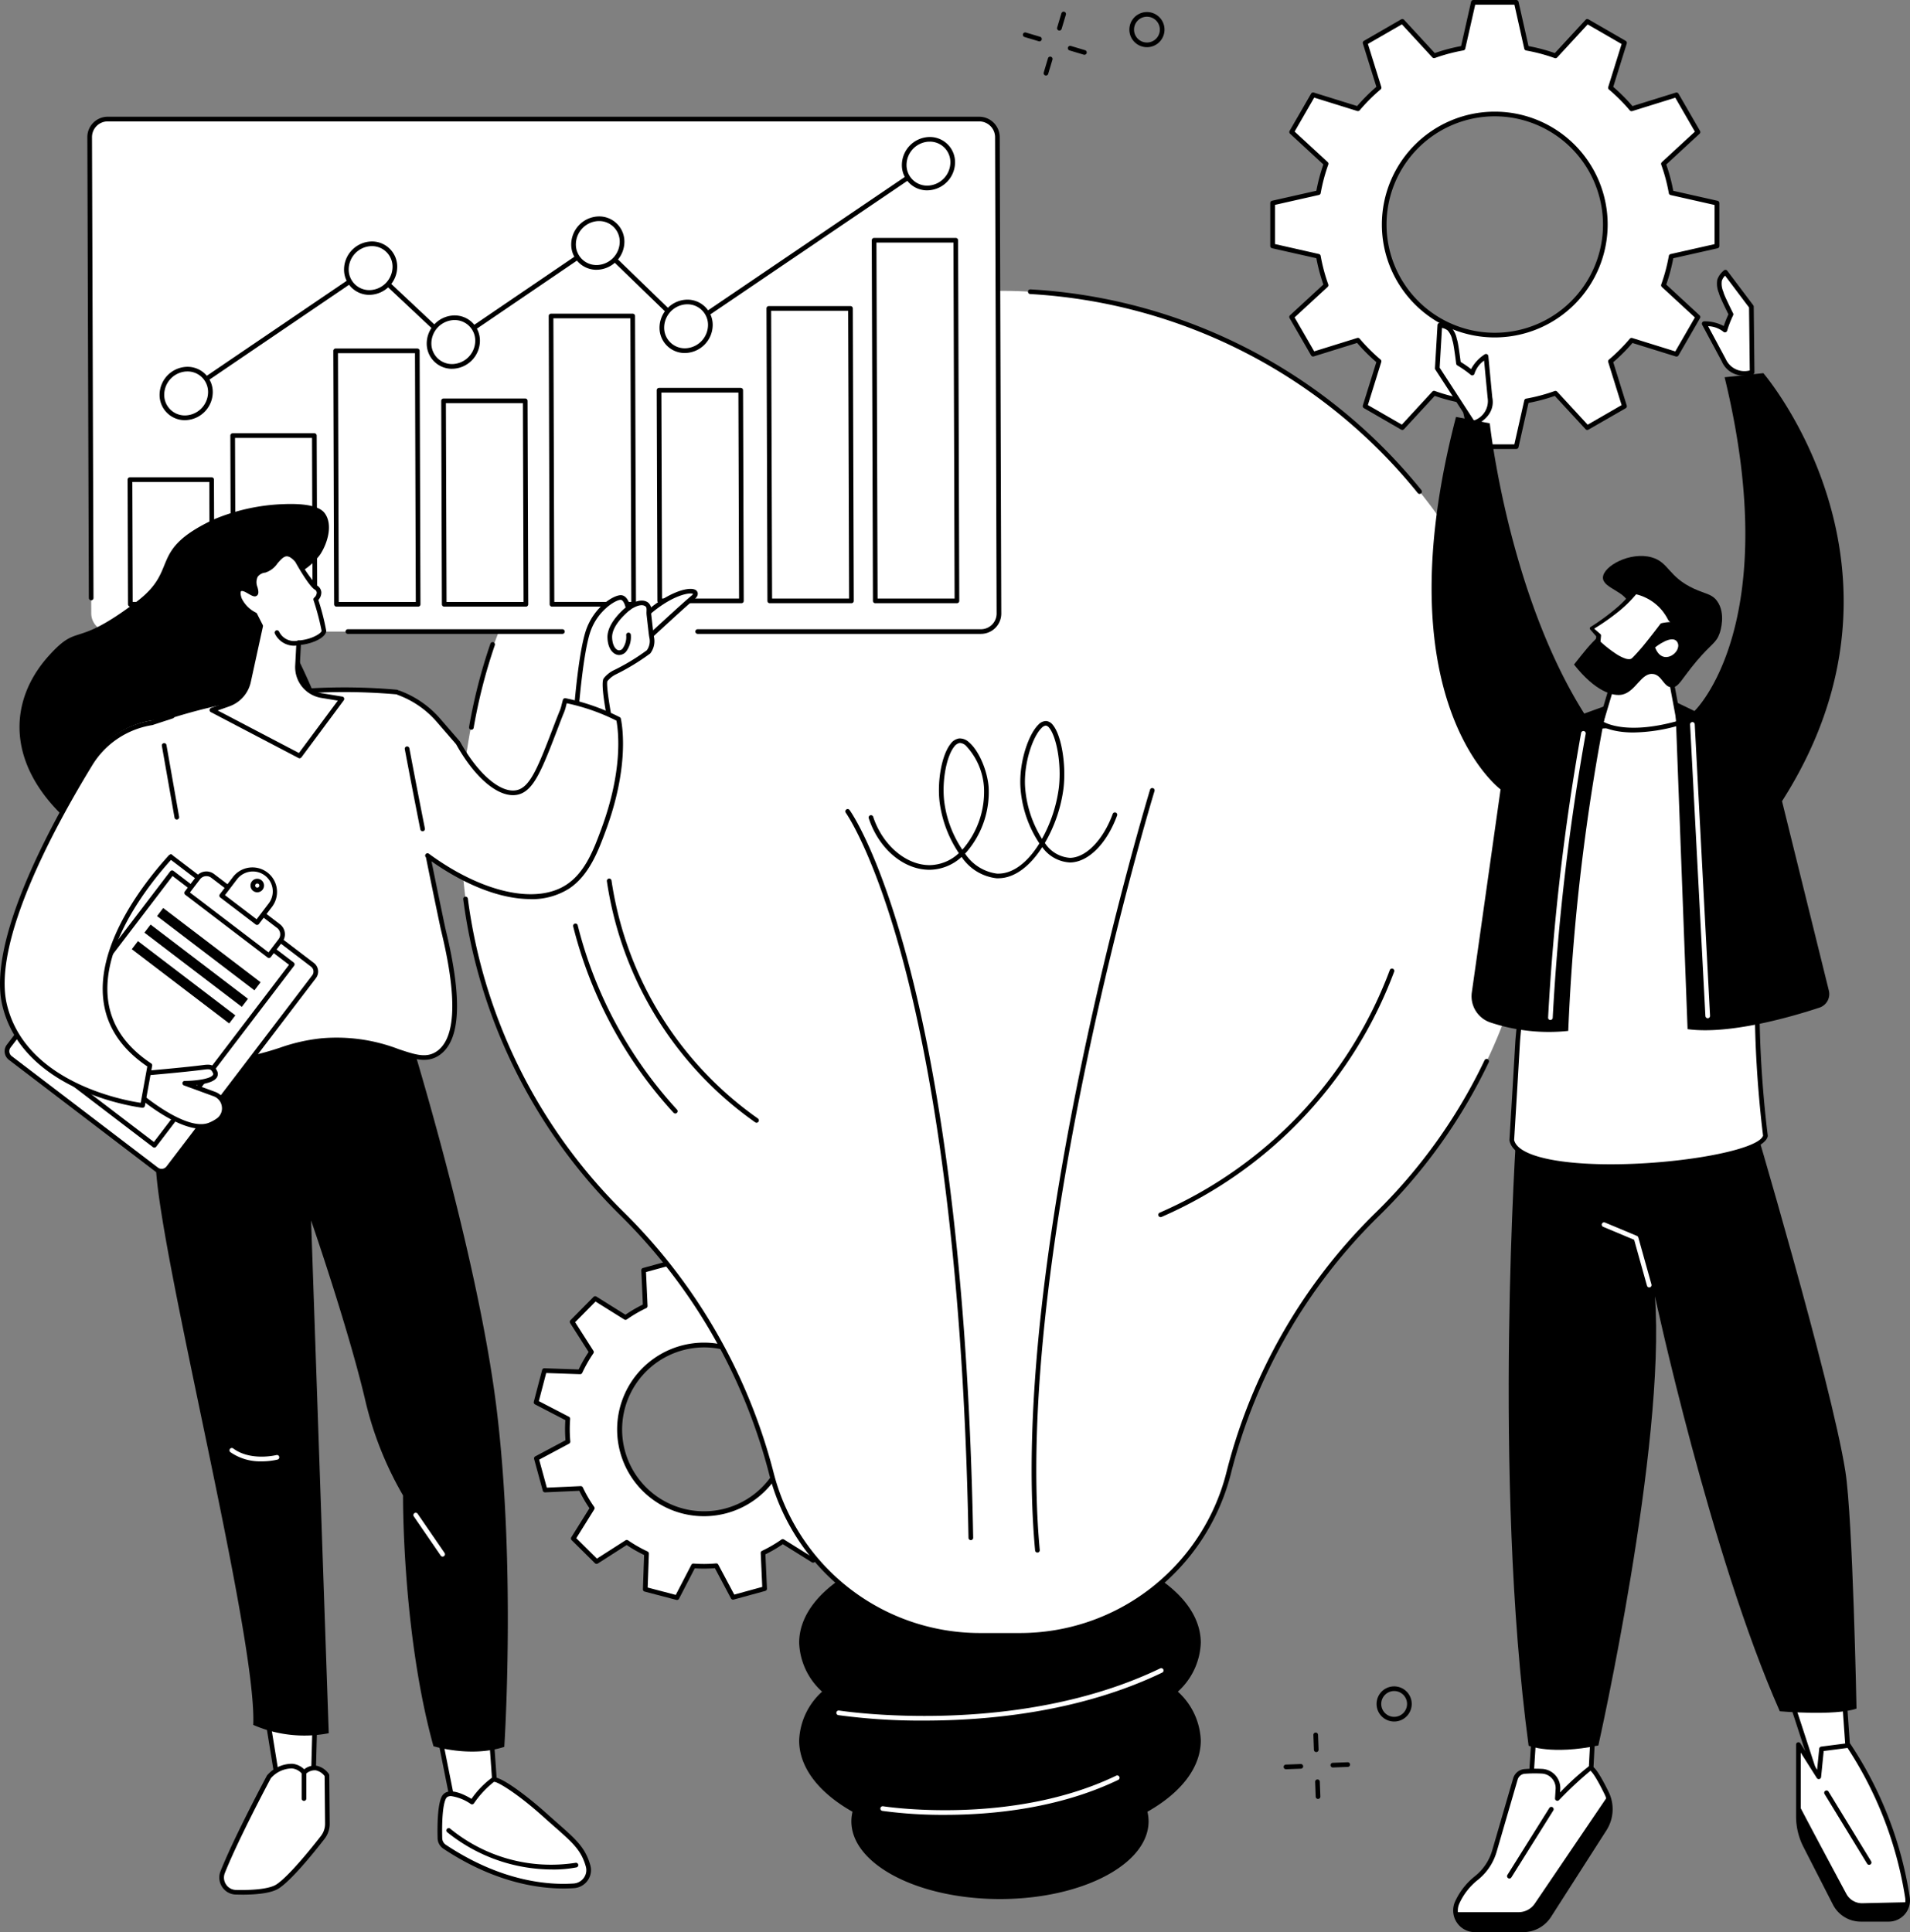
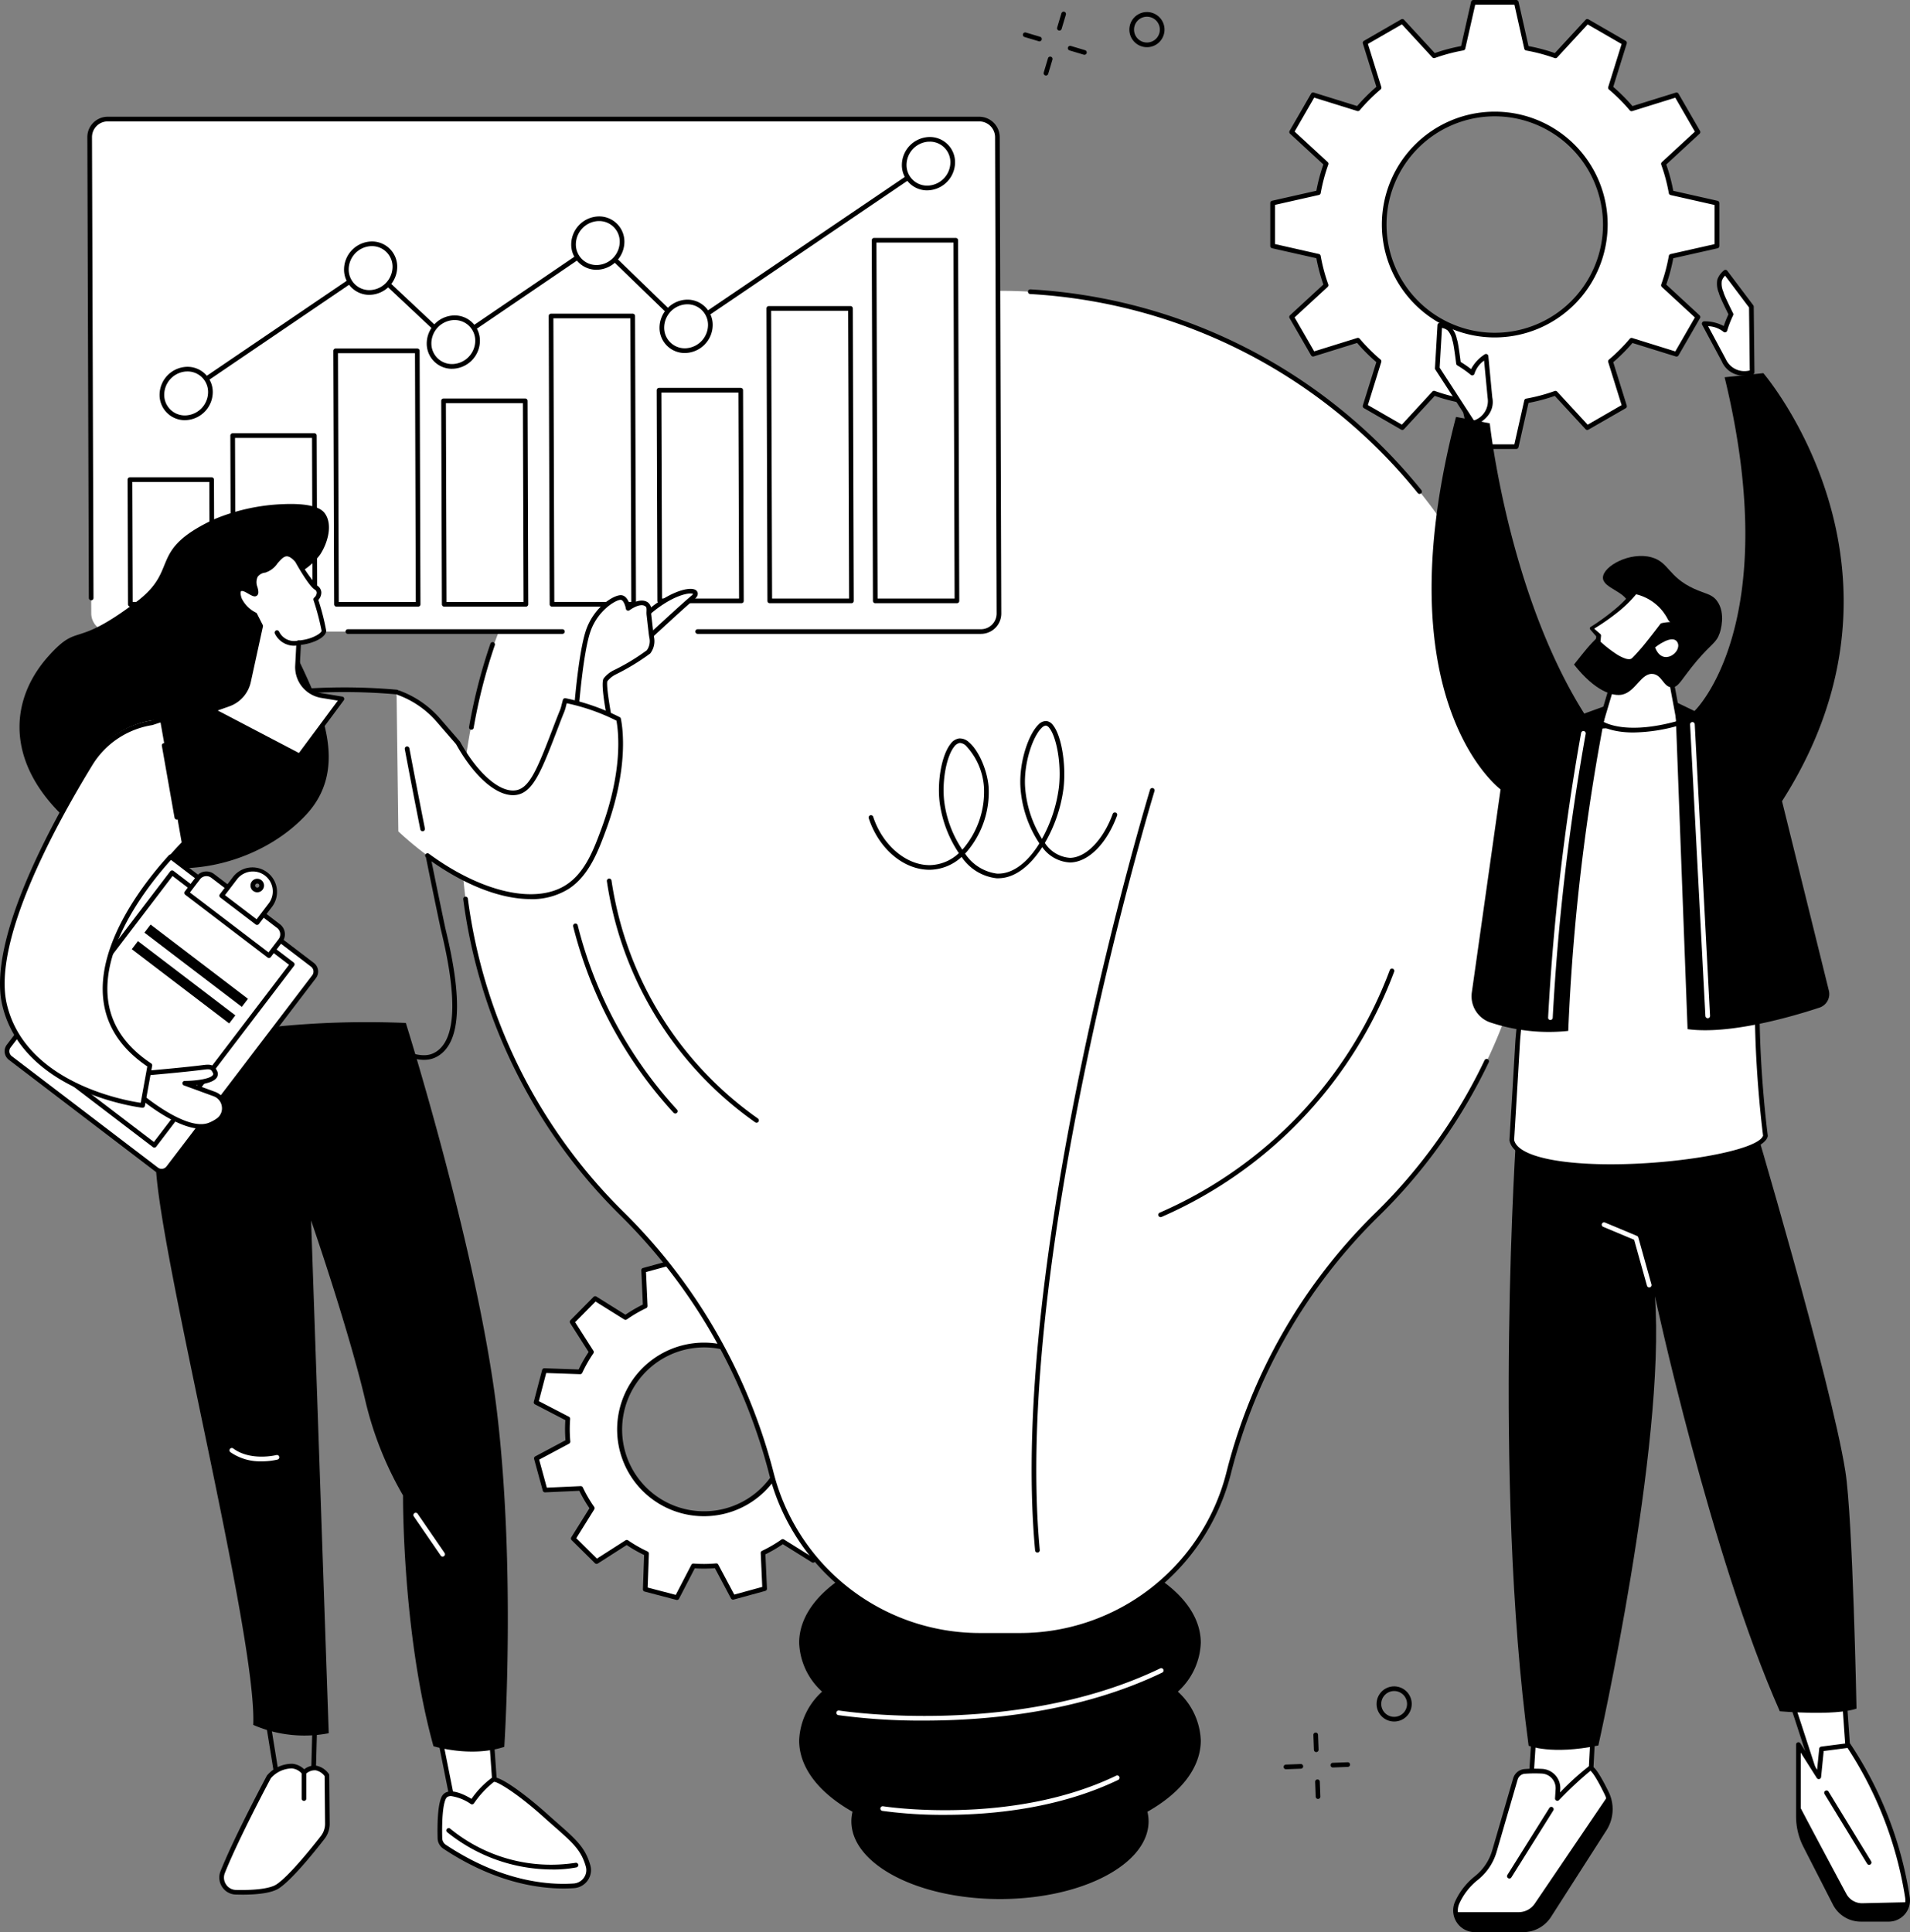
<svg xmlns="http://www.w3.org/2000/svg" id="Raggruppa_274" data-name="Raggruppa 274" width="263.157" height="266.229" viewBox="0 0 263.157 266.229">
  <rect x="0" y="0" width="263.157" height="266.229" fill="#808080" stroke="none" />
  <defs>
    <clipPath id="clip-path">
      <rect id="Rettangolo_261" data-name="Rettangolo 261" width="263.157" height="266.229" fill="none" />
    </clipPath>
  </defs>
  <g id="Raggruppa_273" data-name="Raggruppa 273" clip-path="url(#clip-path)">
    <path id="Tracciato_5293" data-name="Tracciato 5293" d="M592.679,728.007a2.421,2.421,0,1,1,1.991-1.037,2.407,2.407,0,0,1-1.991,1.037m.006-4.2a1.778,1.778,0,1,0,1.014.318,1.778,1.778,0,0,0-1.014-.318" transform="translate(-400.6 -490.799)" />
    <path id="Tracciato_5294" data-name="Tracciato 5294" d="M486.679,10.007A2.421,2.421,0,1,1,488.67,8.97a2.406,2.406,0,0,1-1.991,1.037m.006-4.2a1.778,1.778,0,1,0,1.014.318,1.777,1.777,0,0,0-1.014-.318" transform="translate(-328.66 -3.505)" />
    <path id="Tracciato_5295" data-name="Tracciato 5295" d="M563.561,745.656a.321.321,0,0,1-.321-.309l-.077-2.044a.321.321,0,1,1,.642-.024l.077,2.044a.321.321,0,0,1-.309.333h-.012" transform="translate(-382.209 -504.24)" />
    <path id="Tracciato_5296" data-name="Tracciato 5296" d="M564.32,765.76a.322.322,0,0,1-.321-.309l-.077-2.044a.321.321,0,0,1,.642-.024l.077,2.044a.321.321,0,0,1-.309.333h-.012" transform="translate(-382.724 -517.885)" />
    <path id="Tracciato_5297" data-name="Tracciato 5297" d="M550.75,757.181a.321.321,0,0,1-.012-.642l2.044-.077a.321.321,0,1,1,.024.642l-2.044.077h-.012" transform="translate(-373.567 -513.397)" />
    <path id="Tracciato_5298" data-name="Tracciato 5298" d="M570.854,756.422a.321.321,0,0,1-.012-.642l2.044-.077a.321.321,0,1,1,.024.642l-2.044.077h-.012" transform="translate(-387.211 -512.882)" />
    <path id="Tracciato_5299" data-name="Tracciato 5299" d="M453.579,7.607a.329.329,0,0,1-.092-.013.321.321,0,0,1-.216-.4l.585-1.96a.321.321,0,0,1,.616.184l-.585,1.96a.321.321,0,0,1-.308.229" transform="translate(-307.618 -3.396)" />
    <path id="Tracciato_5300" data-name="Tracciato 5300" d="M447.824,26.885a.329.329,0,0,1-.092-.013.321.321,0,0,1-.216-.4l.585-1.96a.321.321,0,0,1,.616.184l-.585,1.96a.322.322,0,0,1-.308.229" transform="translate(-303.712 -16.48)" />
    <path id="Tracciato_5301" data-name="Tracciato 5301" d="M440.883,15.134a.317.317,0,0,1-.092-.013l-1.96-.585a.321.321,0,0,1,.184-.616l1.96.585a.321.321,0,0,1-.092.629" transform="translate(-297.671 -9.438)" />
    <path id="Tracciato_5302" data-name="Tracciato 5302" d="M460.161,20.888a.328.328,0,0,1-.092-.013l-1.96-.585a.321.321,0,0,1,.184-.616l1.96.585a.321.321,0,0,1-.092.629" transform="translate(-310.754 -13.343)" />
    <path id="Tracciato_5303" data-name="Tracciato 5303" d="M276.1,560.067l-1.192-4.355-4.924.224a18.716,18.716,0,0,0-1.582-2.719l2.607-4.179-3.208-3.176-4.153,2.658a18.911,18.911,0,0,0-2.728-1.556l.17-4.931-4.365-1.145-2.266,4.374a18.654,18.654,0,0,0-3.144.023L249,540.93l-4.353,1.192.224,4.927a18.691,18.691,0,0,0-2.717,1.583l-4.176-2.609-3.173,3.211,2.656,4.156a19.009,19.009,0,0,0-1.555,2.73l-4.927-.17-1.144,4.368,4.371,2.267a18.722,18.722,0,0,0,.023,3.146l-4.351,2.317,1.192,4.356,4.924-.224a18.725,18.725,0,0,0,1.582,2.719l-2.607,4.179,3.208,3.176,4.153-2.658a18.944,18.944,0,0,0,2.728,1.556l-.17,4.931,4.365,1.145,2.265-4.374a18.692,18.692,0,0,0,3.144-.023l2.316,4.354L261.329,586l-.224-4.927a18.671,18.671,0,0,0,2.717-1.583L268,582.093l3.174-3.211-2.656-4.156a18.952,18.952,0,0,0,1.555-2.73l4.927.17,1.144-4.369-4.371-2.267a18.722,18.722,0,0,0-.022-3.146Zm-20.044,15.2a11.625,11.625,0,1,1,8.137-14.283,11.616,11.616,0,0,1-8.137,14.283" transform="translate(-155.984 -367.091)" fill="#fff" />
    <path id="Tracciato_5304" data-name="Tracciato 5304" d="M248.573,586.872a.326.326,0,0,1-.082-.011l-4.365-1.145a.321.321,0,0,1-.24-.322l.163-4.719a19.3,19.3,0,0,1-2.4-1.372l-3.975,2.544a.322.322,0,0,1-.4-.042l-3.208-3.176a.322.322,0,0,1-.047-.4l2.5-4a19.085,19.085,0,0,1-1.395-2.4l-4.712.214a.323.323,0,0,1-.325-.236l-1.192-4.356a.321.321,0,0,1,.159-.368l4.164-2.218a19.148,19.148,0,0,1-.02-2.774l-4.183-2.17a.321.321,0,0,1-.163-.367l1.144-4.368a.321.321,0,0,1,.322-.24l4.715.163a19.4,19.4,0,0,1,1.371-2.406l-2.542-3.978a.322.322,0,0,1,.042-.4l3.173-3.211a.321.321,0,0,1,.4-.047l4,2.5a19.069,19.069,0,0,1,2.4-1.4l-.214-4.716a.321.321,0,0,1,.236-.325l4.353-1.193a.322.322,0,0,1,.369.159l2.216,4.167a19.109,19.109,0,0,1,2.772-.02l2.168-4.186a.321.321,0,0,1,.367-.163l4.365,1.145a.322.322,0,0,1,.24.322l-.163,4.719a19.319,19.319,0,0,1,2.4,1.372l3.975-2.544a.321.321,0,0,1,.4.042l3.208,3.176a.322.322,0,0,1,.047.4l-2.495,4a19.1,19.1,0,0,1,1.395,2.4l4.712-.214a.322.322,0,0,1,.325.236l1.192,4.356a.321.321,0,0,1-.159.368l-4.164,2.218a19.106,19.106,0,0,1,.02,2.774l4.183,2.17a.321.321,0,0,1,.163.367l-1.144,4.368a.321.321,0,0,1-.322.24l-4.716-.163a19.4,19.4,0,0,1-1.371,2.407l2.542,3.978a.321.321,0,0,1-.042.4l-3.173,3.211a.321.321,0,0,1-.4.047l-4-2.5a19.088,19.088,0,0,1-2.4,1.4l.214,4.715a.321.321,0,0,1-.236.325l-4.353,1.193a.321.321,0,0,1-.369-.159l-2.216-4.167a19.081,19.081,0,0,1-2.772.02l-2.168,4.186a.322.322,0,0,1-.285.173m-4.035-1.712,3.868,1.015,2.147-4.146a.321.321,0,0,1,.311-.172,18.4,18.4,0,0,0,3.09-.022.321.321,0,0,1,.313.169l2.2,4.127,3.857-1.057-.212-4.671a.322.322,0,0,1,.183-.3,18.419,18.419,0,0,0,2.67-1.556.321.321,0,0,1,.355-.01l3.958,2.473,2.812-2.845-2.518-3.94a.321.321,0,0,1,.006-.355,18.677,18.677,0,0,0,1.529-2.684.322.322,0,0,1,.3-.186l4.67.161,1.014-3.872-4.142-2.149a.322.322,0,0,1-.173-.31,18.461,18.461,0,0,0-.022-3.092.322.322,0,0,1,.169-.313l4.124-2.2-1.056-3.86-4.667.212a.323.323,0,0,1-.3-.183,18.424,18.424,0,0,0-1.555-2.672.322.322,0,0,1-.01-.355l2.471-3.961-2.843-2.814-3.937,2.519a.321.321,0,0,1-.355-.005,18.646,18.646,0,0,0-2.682-1.53.321.321,0,0,1-.186-.3l.161-4.674-3.868-1.015-2.147,4.146a.319.319,0,0,1-.31.173,18.436,18.436,0,0,0-3.09.022.321.321,0,0,1-.313-.169l-2.195-4.127-3.857,1.057.212,4.671a.322.322,0,0,1-.183.3,18.452,18.452,0,0,0-2.67,1.556.321.321,0,0,1-.355.01l-3.958-2.473-2.812,2.845,2.518,3.94a.321.321,0,0,1-.006.355,18.7,18.7,0,0,0-1.529,2.684.327.327,0,0,1-.3.186l-4.67-.161-1.014,3.872,4.143,2.149a.321.321,0,0,1,.172.31,18.5,18.5,0,0,0,.022,3.092.321.321,0,0,1-.169.313l-4.124,2.2,1.056,3.86,4.667-.212a.324.324,0,0,1,.3.183,18.446,18.446,0,0,0,1.555,2.672.321.321,0,0,1,.01.355l-2.471,3.961,2.843,2.814,3.937-2.519a.321.321,0,0,1,.355.005,18.612,18.612,0,0,0,2.682,1.53.321.321,0,0,1,.185.3Zm7.753-9.828a11.959,11.959,0,1,1,3.172-.429,11.992,11.992,0,0,1-3.172.429m.037-23.261a11.315,11.315,0,0,0-10.913,14.294,11.292,11.292,0,1,0,10.913-14.294" transform="translate(-155.305 -366.412)" />
    <path id="Tracciato_5305" data-name="Tracciato 5305" d="M394.848,680.643a9.54,9.54,0,0,0,3.16-6.723c0-8-12.387-14.479-27.668-14.479s-27.667,6.482-27.667,14.479a9.54,9.54,0,0,0,3.16,6.723,9.539,9.539,0,0,0-3.16,6.723c0,3.794,2.789,7.246,7.351,9.827a5.778,5.778,0,0,0-.158,1.313c0,5.917,9.167,10.714,20.474,10.714s20.475-4.8,20.475-10.714a5.743,5.743,0,0,0-.159-1.313c4.562-2.581,7.352-6.034,7.352-9.827a9.539,9.539,0,0,0-3.16-6.723" transform="translate(-232.566 -447.551)" />
    <path id="Tracciato_5306" data-name="Tracciato 5306" d="M346.206,198.978a74.244,74.244,0,1,0-126.471,52.764,77.275,77.275,0,0,1,20.594,35.41l.169.651a29.649,29.649,0,0,0,28.695,22.188h5.536a29.649,29.649,0,0,0,28.7-22.189l.1-.394a75.876,75.876,0,0,1,20.279-35.291,74.012,74.012,0,0,0,22.4-53.14" transform="translate(-134.187 -84.654)" fill="#fff" />
    <path id="Tracciato_5307" data-name="Tracciato 5307" d="M443.16,443.274a.321.321,0,0,1-.32-.292c-3.729-40.3,15.639-104.183,15.835-104.823a.321.321,0,1,1,.615.188c-.2.639-19.527,64.4-15.809,104.576a.321.321,0,0,1-.29.35h-.03" transform="translate(-300.224 -229.348)" />
-     <path id="Tracciato_5308" data-name="Tracciato 5308" d="M379.766,447.673a.321.321,0,0,1-.321-.316c-.739-40.545-5.3-65.55-8.99-79.387-4-14.993-7.879-20.467-7.918-20.521a.321.321,0,0,1,.52-.377c.16.221,3.965,5.579,8,20.654,3.712,13.877,8.292,38.954,9.033,79.62a.321.321,0,0,1-.316.327h-.006" transform="translate(-246.006 -235.462)" />
    <path id="Tracciato_5309" data-name="Tracciato 5309" d="M390.313,330.865c-.072,0-.143,0-.215-.005a6.692,6.692,0,0,1-4.823-2.943,6.626,6.626,0,0,1-4.305,1.771c-3.615.072-7.1-2.85-8.491-7.1a.321.321,0,1,1,.611-.2c1.28,3.925,4.587,6.725,7.867,6.661a6.015,6.015,0,0,0,3.937-1.65,16.438,16.438,0,0,1-2.66-7.09c-.337-2.982.332-6.484,1.524-7.974a1.769,1.769,0,0,1,1.161-.74,1.825,1.825,0,0,1,1.344.5c1.33,1.094,2.528,3.793,2.729,6.145a12.632,12.632,0,0,1-3.01,8.975q-.113.126-.229.245a6.222,6.222,0,0,0,4.376,2.758c2.29.105,4.336-1.695,5.862-4.162a15.819,15.819,0,0,1-2.621-7.905c-.155-3.475,1.161-7.178,2.486-8.456a1.445,1.445,0,0,1,1.095-.5,1.331,1.331,0,0,1,.9.549c1.166,1.415,1.838,5.385,1.468,8.67a20.156,20.156,0,0,1-2.573,7.58,4.468,4.468,0,0,0,3.467,2.053c2.209-.033,4.578-2.478,5.893-6.083a.321.321,0,0,1,.6.22c-1.428,3.914-3.974,6.467-6.487,6.5a4.97,4.97,0,0,1-3.834-2.115c-1.59,2.474-3.7,4.289-6.073,4.289m-5.258-18.639a.577.577,0,0,0-.067,0,1.232,1.232,0,0,0-.729.5c-1.08,1.351-1.7,4.715-1.387,7.5a15.329,15.329,0,0,0,2.5,6.7l.136-.147a12.129,12.129,0,0,0,2.847-8.491,9.233,9.233,0,0,0-2.5-5.7,1.342,1.342,0,0,0-.8-.365m11.817-2.391a.946.946,0,0,0-.572.321c-1.2,1.157-2.435,4.713-2.29,7.965a15.505,15.505,0,0,0,2.339,7.322,19.744,19.744,0,0,0,2.329-7.1c.384-3.412-.39-7.054-1.325-8.189a.75.75,0,0,0-.455-.317h-.024" transform="translate(-252.784 -209.844)" />
    <path id="Tracciato_5310" data-name="Tracciato 5310" d="M497,449.551a.321.321,0,0,1-.128-.616,58.973,58.973,0,0,0,31.706-33.444.321.321,0,0,1,.6.223,59.619,59.619,0,0,1-32.053,33.81.32.32,0,0,1-.128.027" transform="translate(-337.087 -281.844)" />
    <path id="Tracciato_5311" data-name="Tracciato 5311" d="M259.825,422.21a.32.32,0,0,1-.237-.1,59.346,59.346,0,0,1-13.826-25.67.321.321,0,1,1,.624-.155,58.7,58.7,0,0,0,13.676,25.391.321.321,0,0,1-.237.539" transform="translate(-166.788 -268.784)" />
    <path id="Tracciato_5312" data-name="Tracciato 5312" d="M280.83,410.4a.32.32,0,0,1-.185-.059,49.369,49.369,0,0,1-19.831-29.924c-.237-1.088-.439-2.195-.6-3.29a.321.321,0,1,1,.636-.094c.161,1.081.361,2.174.595,3.248a48.727,48.727,0,0,0,19.573,29.535.321.321,0,0,1-.185.584" transform="translate(-176.599 -255.701)" />
    <path id="Tracciato_5313" data-name="Tracciato 5313" d="M494.744,152.278a.321.321,0,0,1-.25-.12,74.022,74.022,0,0,0-53.4-27.422.321.321,0,0,1,.036-.642,74.668,74.668,0,0,1,53.863,27.66.322.322,0,0,1-.25.523" transform="translate(-299.157 -84.221)" />
    <path id="Tracciato_5314" data-name="Tracciato 5314" d="M275.335,486.615H269.8a29.975,29.975,0,0,1-29.006-22.429l-.169-.651a77.052,77.052,0,0,0-20.509-35.262,74.773,74.773,0,0,1-21.5-43.405.321.321,0,1,1,.637-.082,74.13,74.13,0,0,0,21.317,43.03,77.694,77.694,0,0,1,20.679,35.557l.169.651A29.332,29.332,0,0,0,269.8,485.972h5.536a29.333,29.333,0,0,0,28.384-21.948l.1-.394a76.168,76.168,0,0,1,20.365-35.44,73.87,73.87,0,0,0,15.146-21.139.321.321,0,1,1,.58.277,74.509,74.509,0,0,1-15.277,21.322,75.529,75.529,0,0,0-20.192,35.142l-.1.394a29.975,29.975,0,0,1-29.006,22.429" transform="translate(-134.793 -260.957)" />
    <path id="Tracciato_5315" data-name="Tracciato 5315" d="M201.438,287.416a.318.318,0,0,1-.055,0,.321.321,0,0,1-.262-.371,74.538,74.538,0,0,1,2.94-11.484.321.321,0,0,1,.608.209,73.887,73.887,0,0,0-2.915,11.384.321.321,0,0,1-.316.267" transform="translate(-136.494 -186.868)" />
    <path id="Tracciato_5316" data-name="Tracciato 5316" d="M370.753,722.576a84.341,84.341,0,0,1-11.85-.751.321.321,0,1,1,.1-.635c.241.039,24.372,3.761,44.246-5.807a.321.321,0,0,1,.279.579c-11.25,5.416-23.844,6.614-32.777,6.614" transform="translate(-243.397 -485.496)" fill="#fff" />
    <path id="Tracciato_5317" data-name="Tracciato 5317" d="M386.4,766.8a61.44,61.44,0,0,1-8.629-.547.321.321,0,1,1,.1-.635c.175.028,17.7,2.73,32.122-4.215a.321.321,0,0,1,.279.579c-8.2,3.945-17.368,4.818-23.874,4.818" transform="translate(-256.202 -516.733)" fill="#fff" />
    <path id="Tracciato_5318" data-name="Tracciato 5318" d="M606.911,34.57V28.653l-6.3-1.422a24.489,24.489,0,0,0-1.06-3.984l4.743-4.379-2.959-5.125-6.172,1.921a24.842,24.842,0,0,0-2.911-2.912l1.921-6.173-5.125-2.959-4.379,4.743A24.527,24.527,0,0,0,580.68,7.3L579.258,1h-5.917l-1.422,6.3a24.528,24.528,0,0,0-3.984,1.06l-4.379-4.743L558.431,6.58l1.921,6.173a24.873,24.873,0,0,0-2.912,2.912l-6.172-1.921-2.959,5.125,4.743,4.379a24.5,24.5,0,0,0-1.06,3.984l-6.3,1.422V34.57l6.3,1.422a24.5,24.5,0,0,0,1.06,3.984l-4.743,4.379,2.959,5.125,6.172-1.921a24.842,24.842,0,0,0,2.911,2.912l-1.921,6.172,5.125,2.959,4.379-4.743a24.5,24.5,0,0,0,3.984,1.06l1.422,6.3h5.917l1.422-6.3a24.494,24.494,0,0,0,3.984-1.06l4.379,4.743,5.125-2.959-1.921-6.172a24.842,24.842,0,0,0,2.911-2.912l6.172,1.921,2.959-5.125-4.743-4.379a24.489,24.489,0,0,0,1.06-3.984ZM576.3,46.845a15.233,15.233,0,1,1,15.233-15.233A15.233,15.233,0,0,1,576.3,46.845" transform="translate(-370.349 -0.679)" fill="#fff" />
    <path id="Tracciato_5319" data-name="Tracciato 5319" d="M578.58,61.866h-5.917a.321.321,0,0,1-.314-.251l-1.376-6.1a24.959,24.959,0,0,1-3.625-.965l-4.235,4.587a.321.321,0,0,1-.4.06l-5.125-2.959a.321.321,0,0,1-.146-.374L559.3,49.9a25.23,25.23,0,0,1-2.649-2.649l-5.97,1.858a.321.321,0,0,1-.374-.146l-2.959-5.125a.321.321,0,0,1,.06-.4L552,39.206a24.977,24.977,0,0,1-.964-3.625l-6.1-1.375a.321.321,0,0,1-.251-.314V27.974a.321.321,0,0,1,.251-.313l6.1-1.376A24.988,24.988,0,0,1,552,22.66l-4.587-4.235a.322.322,0,0,1-.06-.4l2.959-5.125a.321.321,0,0,1,.374-.146l5.97,1.858a25.263,25.263,0,0,1,2.649-2.649L557.446,6a.321.321,0,0,1,.146-.374l5.125-2.959a.322.322,0,0,1,.4.06l4.235,4.587a24.9,24.9,0,0,1,3.625-.964l1.376-6.1A.321.321,0,0,1,572.662,0h5.917a.321.321,0,0,1,.313.251l1.376,6.1a24.9,24.9,0,0,1,3.625.964l4.235-4.587a.322.322,0,0,1,.4-.06l5.125,2.959A.321.321,0,0,1,593.8,6l-1.859,5.97a25.294,25.294,0,0,1,2.649,2.649l5.97-1.858a.322.322,0,0,1,.374.146l2.959,5.125a.322.322,0,0,1-.06.4l-4.587,4.235a24.91,24.91,0,0,1,.964,3.625l6.1,1.376a.321.321,0,0,1,.251.313v5.917a.321.321,0,0,1-.251.314l-6.1,1.375a24.9,24.9,0,0,1-.964,3.625l4.587,4.235a.321.321,0,0,1,.06.4l-2.959,5.125a.321.321,0,0,1-.374.146l-5.97-1.858a25.23,25.23,0,0,1-2.649,2.649l1.859,5.97a.321.321,0,0,1-.146.374L588.525,59.2a.322.322,0,0,1-.4-.06l-4.235-4.587a24.923,24.923,0,0,1-3.625.965l-1.376,6.1a.321.321,0,0,1-.313.251m-5.661-.643h5.4l1.366-6.054a.322.322,0,0,1,.257-.245,24.292,24.292,0,0,0,3.932-1.046.322.322,0,0,1,.345.084l4.2,4.554,4.679-2.7-1.845-5.927a.32.32,0,0,1,.1-.341,24.6,24.6,0,0,0,2.874-2.874.322.322,0,0,1,.341-.1l5.927,1.845,2.7-4.68-4.554-4.2a.321.321,0,0,1-.085-.345,24.255,24.255,0,0,0,1.046-3.932.321.321,0,0,1,.246-.257l6.054-1.366v-5.4l-6.054-1.366a.322.322,0,0,1-.246-.257,24.228,24.228,0,0,0-1.046-3.932.321.321,0,0,1,.085-.345l4.554-4.2-2.7-4.68-5.927,1.845a.321.321,0,0,1-.341-.1,24.617,24.617,0,0,0-2.874-2.874.32.32,0,0,1-.1-.341l1.845-5.927-4.679-2.7-4.2,4.554a.322.322,0,0,1-.345.085,24.245,24.245,0,0,0-3.932-1.046.322.322,0,0,1-.257-.246L578.323.643h-5.4L571.553,6.7a.322.322,0,0,1-.257.246,24.262,24.262,0,0,0-3.932,1.046.321.321,0,0,1-.345-.085l-4.2-4.554-4.68,2.7,1.845,5.927a.321.321,0,0,1-.1.341,24.6,24.6,0,0,0-2.874,2.874.321.321,0,0,1-.341.1l-5.927-1.845-2.7,4.68,4.554,4.2a.321.321,0,0,1,.084.345,24.29,24.29,0,0,0-1.046,3.932.322.322,0,0,1-.245.257l-6.054,1.366v5.4L551.385,35a.321.321,0,0,1,.245.257,24.286,24.286,0,0,0,1.046,3.932.321.321,0,0,1-.084.345l-4.554,4.2,2.7,4.68,5.927-1.845a.323.323,0,0,1,.341.1,24.572,24.572,0,0,0,2.874,2.874.321.321,0,0,1,.1.341l-1.845,5.927,4.68,2.7,4.2-4.554a.321.321,0,0,1,.345-.084,24.291,24.291,0,0,0,3.932,1.046.322.322,0,0,1,.257.245Zm33.314-27.332h0Zm-30.612,12.6a15.554,15.554,0,1,1,15.554-15.554,15.572,15.572,0,0,1-15.554,15.554m0-30.466a14.912,14.912,0,1,0,14.912,14.912,14.929,14.929,0,0,0-14.912-14.912" transform="translate(-369.67)" />
    <path id="Tracciato_5320" data-name="Tracciato 5320" d="M766.541,723.107l5,15.342,3.792-.26L774.2,722.357Z" transform="translate(-520.238 -490.251)" fill="#fff" />
    <path id="Tracciato_5321" data-name="Tracciato 5321" d="M770.864,738.091a.321.321,0,0,1-.305-.222l-5-15.342a.321.321,0,0,1,.274-.419l7.664-.75a.322.322,0,0,1,.352.3l1.131,15.832a.321.321,0,0,1-.3.344l-3.792.26h-.022m-4.574-15.382,4.8,14.723,3.221-.22-1.085-15.182Z" transform="translate(-519.558 -489.573)" />
    <path id="Tracciato_5322" data-name="Tracciato 5322" d="M771.143,758.021v-9.9l2.8,4.435.384-3.836,3.724-.483s5.935,7.9,8.106,20.912a2.616,2.616,0,0,1-2.577,3.048h-3.841a4,4,0,0,1-3.529-2.116l-4.1-8.014a8.89,8.89,0,0,1-.974-4.045" transform="translate(-523.361 -507.736)" fill="#fff" />
    <path id="Tracciato_5323" data-name="Tracciato 5323" d="M782.905,771.84h-3.841a4.314,4.314,0,0,1-3.812-2.286l-4.1-8.019a9.251,9.251,0,0,1-1.009-4.192v-9.9a.321.321,0,0,1,.593-.172l2.305,3.647.291-2.908a.321.321,0,0,1,.279-.287l3.724-.483a.32.32,0,0,1,.3.126,52.471,52.471,0,0,1,8.167,21.052,2.937,2.937,0,0,1-2.894,3.423m-12.12-23.288v8.792a8.6,8.6,0,0,0,.939,3.9l4.1,8.014a3.67,3.67,0,0,0,3.242,1.941h3.841a2.295,2.295,0,0,0,2.26-2.674,52.444,52.444,0,0,0-7.938-20.621l-3.282.425-.358,3.582a.321.321,0,0,1-.591.14Z" transform="translate(-522.683 -507.058)" />
    <path id="Tracciato_5324" data-name="Tracciato 5324" d="M788.379,778.014a.321.321,0,0,1-.274-.154l-5.874-9.618a.322.322,0,0,1,.549-.335l5.874,9.619a.321.321,0,0,1-.107.441.317.317,0,0,1-.167.047" transform="translate(-530.855 -521.061)" />
    <path id="Tracciato_5325" data-name="Tracciato 5325" d="M779.967,787.221a2.455,2.455,0,0,1-2.221-1.293c-1.447-2.694-4.743-8.847-6.6-12.406v1.74a8.886,8.886,0,0,0,.974,4.046l4.1,8.014a4,4,0,0,0,3.529,2.116h3.841a2.613,2.613,0,0,0,2.6-2.357Z" transform="translate(-523.361 -524.975)" />
    <path id="Tracciato_5326" data-name="Tracciato 5326" d="M656.14,729.71l-1.172,18.248s6.229-.839,8.6-6.1l.655-12.563Z" transform="translate(-444.515 -494.963)" fill="#fff" />
    <path id="Tracciato_5327" data-name="Tracciato 5327" d="M654.289,747.6a.322.322,0,0,1-.321-.342l1.172-18.248a.321.321,0,0,1,.3-.3l8.083-.41a.322.322,0,0,1,.337.338L663.21,741.2a.326.326,0,0,1-.028.115c-2.416,5.356-8.588,6.246-8.849,6.281l-.043,0m1.474-18.263-1.127,17.551c1.372-.287,5.99-1.547,7.935-5.782l.634-12.147Z" transform="translate(-443.837 -494.284)" />
    <path id="Tracciato_5328" data-name="Tracciato 5328" d="M633.644,758.714a18.926,18.926,0,0,1,2.41-.022,2.328,2.328,0,0,1,2.159,2.477l-.08,1.272a52.916,52.916,0,0,1,4.481-4.142c.419-.211,1.46,1.677,2.3,3.393a5.053,5.053,0,0,1-.277,4.95L637,778.579a4.256,4.256,0,0,1-3.585,1.962h-6.652a2.665,2.665,0,0,1-2.42-3.78,9.132,9.132,0,0,1,2.614-3.337,7.394,7.394,0,0,0,2.5-3.695l2.9-9.97a1.451,1.451,0,0,1,1.293-1.046" transform="translate(-423.562 -514.633)" fill="#fff" />
    <path id="Tracciato_5329" data-name="Tracciato 5329" d="M632.738,780.183h-6.652a2.986,2.986,0,0,1-2.711-4.235,9.447,9.447,0,0,1,2.7-3.453,7.047,7.047,0,0,0,2.393-3.534l2.9-9.97a1.778,1.778,0,0,1,1.579-1.277,19.328,19.328,0,0,1,2.452-.023,2.649,2.649,0,0,1,2.459,2.818l-.027.423a37.09,37.09,0,0,1,3.962-3.6.492.492,0,0,1,.387-.021c.216.073.721.242,2.347,3.56a5.407,5.407,0,0,1-.294,5.264l-7.641,11.938a4.557,4.557,0,0,1-3.856,2.11m.253-21.827a1.134,1.134,0,0,0-1.006.815l-2.9,9.97A7.684,7.684,0,0,1,626.481,773a8.809,8.809,0,0,0-2.522,3.22,2.343,2.343,0,0,0,2.127,3.324h6.652a3.918,3.918,0,0,0,3.314-1.813l7.64-11.938a4.761,4.761,0,0,0,.259-4.635c-1.268-2.585-1.788-3.106-1.934-3.21a51.908,51.908,0,0,0-4.331,4.044.322.322,0,0,1-.549-.246l.081-1.272a2.005,2.005,0,0,0-1.859-2.136,18.677,18.677,0,0,0-2.367.022" transform="translate(-422.887 -513.954)" />
    <path id="Tracciato_5330" data-name="Tracciato 5330" d="M635.043,784.97a2.691,2.691,0,0,1-2.227,1.181H624.13a2.665,2.665,0,0,0,2.655,2.429h6.652a4.257,4.257,0,0,0,3.585-1.962l7.64-11.938a5.049,5.049,0,0,0,.448-4.552Z" transform="translate(-423.586 -522.672)" />
    <path id="Tracciato_5331" data-name="Tracciato 5331" d="M646.536,784.7a.321.321,0,0,1-.272-.492l5.777-9.224a.321.321,0,0,1,.545.341l-5.777,9.225a.321.321,0,0,1-.272.151" transform="translate(-438.575 -525.863)" />
    <path id="Tracciato_5332" data-name="Tracciato 5332" d="M650.1,472.764,648.01,476.4s-3.326,47.972,1.657,85c0,0,3.15,1.305,9.607-.036,0,0,9.32-41.461,7.793-61.9,0,0,7.667,35.668,17.208,57.19,0,0,7.582.67,10.567-.367,0,0-.506-26.186-1.535-32.7-1.954-12.371-13-49.519-13-49.519Z" transform="translate(-439.055 -320.857)" />
    <path id="Tracciato_5333" data-name="Tracciato 5333" d="M693.353,533.14a.322.322,0,0,1-.309-.235l-1.768-6.325-4.269-1.786a.321.321,0,0,1,.248-.593l4.412,1.846a.321.321,0,0,1,.185.21l1.81,6.475a.321.321,0,0,1-.31.408" transform="translate(-466.126 -355.75)" fill="#fff" />
    <path id="Tracciato_5334" data-name="Tracciato 5334" d="M654.334,315.239s-4.942,31.537-5.308,37.893-.8,13.323-.8,13.323c1.22,6.207,33.932,3.459,34.952-.589,0,0-2.066-15.425-.635-26.925s-6.459-30.465-6.459-30.465L656.017,309.7Z" transform="translate(-439.943 -209.357)" fill="#fff" />
    <path id="Tracciato_5335" data-name="Tracciato 5335" d="M661.068,369.745q-.837,0-1.628-.021c-4.294-.113-11.59-.768-12.2-3.886a.316.316,0,0,1-.005-.082c0-.07.433-7.039.795-13.322.362-6.3,5.262-37.609,5.311-37.924a.338.338,0,0,1,.01-.044l1.683-5.537a.321.321,0,0,1,.288-.227l20.071-1.226a.322.322,0,0,1,.316.2c.079.19,7.906,19.176,6.481,30.628-1.409,11.328.614,26.689.635,26.843a.32.32,0,0,1-.007.121c-.693,2.75-12.893,4.479-21.748,4.479m-13.192-3.992c.428,1.906,4.749,3.149,11.581,3.329,10,.263,22-1.816,22.72-3.92-.146-1.132-2-15.918-.626-26.939,1.323-10.637-5.5-27.98-6.351-30.091l-19.618,1.2-1.612,5.3c-.155.993-4.944,31.643-5.3,37.84-.347,6.024-.756,12.68-.793,13.281" transform="translate(-439.264 -208.679)" />
    <path id="Tracciato_5336" data-name="Tracciato 5336" d="M732.875,117.836a3.58,3.58,0,0,0,.276,1.873c.16.535,1.305,2.817,1.305,2.817a14.461,14.461,0,0,0-.84,2.163,4.569,4.569,0,0,0-2.859-.872l2.7,5.047c.988,2.435,3.9,1.653,3.9,1.653l-.1-9.044-3.579-4.749a2.54,2.54,0,0,0-.809,1.112" transform="translate(-495.953 -79.219)" fill="#fff" />
    <path id="Tracciato_5337" data-name="Tracciato 5337" d="M735.662,130.287a3.221,3.221,0,0,1-3.169-1.964l-2.7-5.032a.321.321,0,0,1,.275-.473,5.466,5.466,0,0,1,2.7.649,15.063,15.063,0,0,1,.646-1.618c-.268-.538-1.109-2.242-1.255-2.727-.022-.073-.046-.15-.071-.229a3.265,3.265,0,0,1-.207-1.822,2.855,2.855,0,0,1,.923-1.28.321.321,0,0,1,.453.061l3.578,4.749a.321.321,0,0,1,.065.19l.1,9.044a.321.321,0,0,1-.238.314,4.364,4.364,0,0,1-1.109.138m-5.034-6.8,2.439,4.551a.3.3,0,0,1,.014.031,2.817,2.817,0,0,0,3.282,1.513l-.1-8.675-3.3-4.383a1.833,1.833,0,0,0-.456.722,2.763,2.763,0,0,0,.2,1.456c.026.083.052.163.075.239.125.417.97,2.137,1.285,2.765a.322.322,0,0,1,0,.29,14.271,14.271,0,0,0-.818,2.11.321.321,0,0,1-.537.133,3.557,3.557,0,0,0-2.081-.753" transform="translate(-495.274 -78.54)" />
    <path id="Tracciato_5338" data-name="Tracciato 5338" d="M617.941,139.925a3.577,3.577,0,0,1,.807,1.713c.163.535.474,3.069.474,3.069a14.438,14.438,0,0,1,1.9,1.336c.242-1.267,1.9-2.309,1.9-2.309l.544,5.7c.526,2.575-2.335,3.538-2.335,3.538l-4.923-7.587.348-5.936a2.541,2.541,0,0,1,1.29.477" transform="translate(-418.274 -94.641)" fill="#fff" />
    <path id="Tracciato_5339" data-name="Tracciato 5339" d="M620.547,152.615a.321.321,0,0,1-.27-.147l-4.923-7.587a.322.322,0,0,1-.051-.194l.349-5.936a.322.322,0,0,1,.343-.3,2.855,2.855,0,0,1,1.477.555,3.265,3.265,0,0,1,.837,1.632c.023.08.045.157.067.23.148.485.391,2.37.466,2.966a15.136,15.136,0,0,1,1.434.989,5.47,5.47,0,0,1,1.89-2.037.321.321,0,0,1,.491.242l.542,5.683c.448,2.246-1.471,3.526-2.55,3.89a.316.316,0,0,1-.1.017m-4.6-7.995,4.722,7.277a2.817,2.817,0,0,0,1.894-3.078c0-.011,0-.022-.005-.034l-.49-5.139a3.5,3.5,0,0,0-1.315,1.778.322.322,0,0,1-.521.187,14.287,14.287,0,0,0-1.85-1.3.321.321,0,0,1-.161-.241c-.085-.7-.335-2.6-.462-3.014-.023-.076-.046-.157-.07-.24a2.761,2.761,0,0,0-.64-1.324,1.831,1.831,0,0,0-.78-.348Z" transform="translate(-417.595 -93.963)" />
    <path id="Tracciato_5340" data-name="Tracciato 5340" d="M688.713,282.435,686.464,290s2.951,2.218,10.784,0l-1.767-9.483Z" transform="translate(-465.891 -190.384)" fill="#fff" />
    <path id="Tracciato_5341" data-name="Tracciato 5341" d="M690.281,290.635c-3.232,0-4.6-.991-4.688-1.054a.321.321,0,0,1-.115-.348l2.249-7.568a.322.322,0,0,1,.221-.218l6.768-1.915a.322.322,0,0,1,.4.25l1.767,9.483a.322.322,0,0,1-.228.368,23.553,23.553,0,0,1-6.377,1m-4.116-1.457c.738.4,3.737,1.638,10.036-.085l-1.649-8.847-6.259,1.771Z" transform="translate(-465.213 -189.706)" />
    <path id="Tracciato_5342" data-name="Tracciato 5342" d="M725.131,160.589l5.337-.565S753.547,186.9,733.039,219l6.453,26.1a1.971,1.971,0,0,1-1.294,2.346c-3.66,1.208-12.342,3.762-18.172,2.966l-1.7-45.116,2.653,1.281s12.45-11.811,4.153-45.983" transform="translate(-487.515 -108.606)" />
    <path id="Tracciato_5343" data-name="Tracciato 5343" d="M634.889,219.667c-10.5-16.653-13.014-39.994-13.014-39.994l-4.653-.882c-10.23,39.236,6.14,51.323,6.14,51.323L619.4,258.09a3.81,3.81,0,0,0,2.449,4.1,25.451,25.451,0,0,0,10.837,1.2,292.761,292.761,0,0,1,5.329-44.857Z" transform="translate(-416.615 -121.342)" />
    <path id="Tracciato_5344" data-name="Tracciato 5344" d="M727.131,350.454a.322.322,0,0,1-.321-.3L724.7,309.988a.321.321,0,1,1,.642-.034l2.109,40.162a.321.321,0,0,1-.3.338h-.017" transform="translate(-491.842 -210.154)" fill="#fff" />
    <path id="Tracciato_5345" data-name="Tracciato 5345" d="M664.114,353.306H664.1a.321.321,0,0,1-.3-.339,320.407,320.407,0,0,1,4.547-39.222.321.321,0,0,1,.63.124A319.664,319.664,0,0,0,664.435,353a.322.322,0,0,1-.321.3" transform="translate(-450.504 -212.757)" fill="#fff" />
    <path id="Tracciato_5346" data-name="Tracciato 5346" d="M685.6,238.6c2.419.673,2.282,2.7,5.889,4.343,1.586.72,2.423.7,3.141,1.677,1.255,1.717.446,4.189.37,4.413-.485,1.417-1.12,1.42-3.212,3.9-2.066,2.451-2.439,3.637-3.415,3.587-1.143-.058-1.319-1.69-2.563-1.847-1.61-.2-2.368,2.4-4.2,2.836-1.261.3-3.743-.4-6.688-4.135.514-.614,1.475-1.926,2.519-3.032,3.27-3.464,5.134-3.775,5.048-5.065-.131-1.975-3.63-2.345-3.58-3.9.05-1.576,3.76-3.592,6.694-2.776" transform="translate(-458.058 -161.809)" />
    <path id="Tracciato_5347" data-name="Tracciato 5347" d="M693.526,258.068l-1.385.315a52.154,52.154,0,0,1-3.95,4.763c-1.212,1.092-4.878-2.405-4.878-2.405l.091-.951-1-.993a24.807,24.807,0,0,0,6.038-5.054,6.951,6.951,0,0,1,5.082,4.325" transform="translate(-463.138 -172.211)" fill="#fff" />
    <path id="Tracciato_5348" data-name="Tracciato 5348" d="M693.344,257.536a12.907,12.907,0,0,1-1.6.478l.186-.121q-.9,1.2-1.836,2.367a28.754,28.754,0,0,1-1.986,2.279l-.142.136a1.822,1.822,0,0,1-.2.153,1.231,1.231,0,0,1-.48.155,2.108,2.108,0,0,1-.868-.108,6.169,6.169,0,0,1-1.409-.7,17.493,17.493,0,0,1-2.389-1.886.311.311,0,0,1-.1-.256v-.007l.091-.95.093.258-.928-1.061-.007-.008a.229.229,0,0,1,.022-.322.267.267,0,0,1,.029-.022A30.882,30.882,0,0,0,685,255.63a16.717,16.717,0,0,0,2.717-2.761l.012-.016a.3.3,0,0,1,.292-.11,6.719,6.719,0,0,1,1.735.592,7.044,7.044,0,0,1,1.516,1,6.831,6.831,0,0,1,1.221,1.343,6.9,6.9,0,0,1,.477.773,2.59,2.59,0,0,1,.227.515,4.739,4.739,0,0,1,.142.574m-.568-.3c-.084-.087-.161-.152-.214-.219a2.441,2.441,0,0,1-.153-.267,6.272,6.272,0,0,0-.436-.706,6.192,6.192,0,0,0-1.111-1.223,6.423,6.423,0,0,0-1.384-.909,6.176,6.176,0,0,0-1.546-.533l.3-.124a17.293,17.293,0,0,1-2.888,2.8,31.385,31.385,0,0,1-3.292,2.254l.044-.351,1.066.923a.279.279,0,0,1,.1.236l0,.023-.091.951-.1-.263a16.851,16.851,0,0,0,2.29,1.809,5.594,5.594,0,0,0,1.256.628,1.508,1.508,0,0,0,.6.083.61.61,0,0,0,.226-.069c.031-.03.05-.031.1-.076l.128-.122a28.433,28.433,0,0,0,1.932-2.22c.619-.772,1.228-1.558,1.822-2.349a.323.323,0,0,1,.183-.12h0a7.037,7.037,0,0,1,1.172-.152" transform="translate(-462.671 -171.529)" />
    <path id="Tracciato_5349" data-name="Tracciato 5349" d="M709.686,275.273s2.433-1.967,3.094-.671-2.072,3.4-3.094.671" transform="translate(-481.652 -186.068)" fill="#fff" />
    <path id="Tracciato_5350" data-name="Tracciato 5350" d="M161.254,121.681H41.176a2.5,2.5,0,0,1-2.5-2.5l-.214-65.622a2.485,2.485,0,0,1,2.484-2.5H161.024a2.5,2.5,0,0,1,2.5,2.5l.213,65.622a2.484,2.484,0,0,1-2.484,2.5" transform="translate(-26.103 -34.658)" fill="#fff" />
    <path id="Tracciato_5351" data-name="Tracciato 5351" d="M110.422,209.684H99.169a.321.321,0,0,1-.321-.32l-.076-23.245a.321.321,0,0,1,.321-.322h11.253a.321.321,0,0,1,.321.32l.076,23.245a.321.321,0,0,1-.321.322m-10.933-.643H110.1l-.074-22.6H99.416Z" transform="translate(-67.035 -126.097)" />
    <path id="Tracciato_5352" data-name="Tracciato 5352" d="M66.358,222.492H55.1a.321.321,0,0,1-.321-.32l-.056-17.181a.321.321,0,0,1,.321-.323H66.3a.321.321,0,0,1,.321.32l.056,17.181a.321.321,0,0,1-.321.322m-10.933-.643H66.035l-.054-16.539H55.371Z" transform="translate(-37.142 -138.905)" />
    <path id="Tracciato_5353" data-name="Tracciato 5353" d="M154.6,185.019H143.349a.321.321,0,0,1-.321-.32l-.114-34.923a.321.321,0,0,1,.321-.322h11.253a.321.321,0,0,1,.321.32l.114,34.923a.321.321,0,0,1-.321.322m-10.933-.643h10.61l-.111-34.28h-10.61Z" transform="translate(-96.993 -101.432)" />
    <path id="Tracciato_5354" data-name="Tracciato 5354" d="M200.86,199.568H189.607a.321.321,0,0,1-.321-.32l-.091-28.035a.321.321,0,0,1,.321-.322h11.253a.321.321,0,0,1,.321.32l.091,28.035a.321.321,0,0,1-.321.322m-10.933-.643h10.611l-.089-27.392H189.838Z" transform="translate(-128.403 -115.98)" />
    <path id="Tracciato_5355" data-name="Tracciato 5355" d="M246.988,174.879H235.734a.321.321,0,0,1-.321-.32l-.129-39.724a.321.321,0,0,1,.321-.322h11.253a.321.321,0,0,1,.321.32l.129,39.723a.321.321,0,0,1-.321.322m-10.933-.643h10.611l-.127-39.081H235.928Z" transform="translate(-159.683 -91.292)" />
    <path id="Tracciato_5356" data-name="Tracciato 5356" d="M293.264,196.011H282.011a.321.321,0,0,1-.321-.32l-.094-29.026a.321.321,0,0,1,.321-.323h11.253a.321.321,0,0,1,.321.32l.094,29.027a.321.321,0,0,1-.321.322m-10.933-.643h10.611l-.093-28.384H282.239Z" transform="translate(-191.114 -112.893)" />
    <path id="Tracciato_5357" data-name="Tracciato 5357" d="M340.368,172.205H329.114a.321.321,0,0,1-.321-.32l-.131-40.3a.321.321,0,0,1,.321-.322h11.253a.321.321,0,0,1,.321.32l.131,40.3a.321.321,0,0,1-.321.322m-10.933-.643h10.611l-.129-39.655H329.306Z" transform="translate(-223.057 -89.087)" />
    <path id="Tracciato_5358" data-name="Tracciato 5358" d="M385.54,152.366H374.287a.321.321,0,0,1-.321-.32l-.162-49.69a.322.322,0,0,1,.321-.323h11.253a.321.321,0,0,1,.321.32l.162,49.69a.321.321,0,0,1-.321.322m-10.933-.643h10.611l-.16-49.048H374.448Z" transform="translate(-253.694 -69.248)" />
    <path id="Tracciato_5359" data-name="Tracciato 5359" d="M78.852,101.444a.321.321,0,0,1-.181-.587l25.472-17.3a.321.321,0,0,1,.4.031l10.944,10.272,20.033-13.623a.321.321,0,0,1,.4.035l11.888,11.512L181.04,69.252a.321.321,0,0,1,.361.532L147.958,92.458a.321.321,0,0,1-.4-.035L135.666,80.911,115.637,94.532a.321.321,0,0,1-.4-.031L104.292,84.229l-25.259,17.16a.32.32,0,0,1-.18.056" transform="translate(-53.297 -46.962)" />
    <path id="Tracciato_5360" data-name="Tracciato 5360" d="M155.206,107.741a3.555,3.555,0,0,1-3.332,3.525,3.153,3.153,0,0,1-3.354-3.171,3.555,3.555,0,0,1,3.332-3.525,3.153,3.153,0,0,1,3.354,3.171" transform="translate(-100.799 -70.967)" fill="#fff" />
    <path id="Tracciato_5361" data-name="Tracciato 5361" d="M151.015,110.914a3.472,3.472,0,0,1-3.494-3.5,3.884,3.884,0,0,1,3.636-3.847,3.475,3.475,0,0,1,3.692,3.491,3.884,3.884,0,0,1-3.636,3.847q-.1.005-.2.005m.339-6.706c-.054,0-.108,0-.163,0a3.234,3.234,0,0,0-3.027,3.2,2.832,2.832,0,0,0,3.015,2.852,3.234,3.234,0,0,0,3.027-3.2,2.83,2.83,0,0,0-2.852-2.856" transform="translate(-100.12 -70.287)" />
    <path id="Tracciato_5362" data-name="Tracciato 5362" d="M252.621,97a3.555,3.555,0,0,1-3.332,3.525,3.153,3.153,0,0,1-3.354-3.171,3.555,3.555,0,0,1,3.332-3.525A3.153,3.153,0,0,1,252.621,97" transform="translate(-166.912 -63.675)" fill="#fff" />
    <path id="Tracciato_5363" data-name="Tracciato 5363" d="M248.43,100.17a3.472,3.472,0,0,1-3.494-3.5,3.884,3.884,0,0,1,3.636-3.847,3.475,3.475,0,0,1,3.692,3.491,3.883,3.883,0,0,1-3.636,3.847c-.066,0-.132.005-.2.005m.339-6.706c-.054,0-.108,0-.163,0a3.234,3.234,0,0,0-3.027,3.2,2.832,2.832,0,0,0,3.015,2.852,3.234,3.234,0,0,0,3.027-3.2,2.829,2.829,0,0,0-2.852-2.856" transform="translate(-166.234 -62.996)" />
    <path id="Tracciato_5364" data-name="Tracciato 5364" d="M190.662,139.452a3.555,3.555,0,0,1-3.332,3.525,3.153,3.153,0,0,1-3.354-3.171,3.555,3.555,0,0,1,3.332-3.525,3.153,3.153,0,0,1,3.354,3.171" transform="translate(-124.862 -92.488)" fill="#fff" />
    <path id="Tracciato_5365" data-name="Tracciato 5365" d="M186.471,142.625a3.471,3.471,0,0,1-3.494-3.5,3.884,3.884,0,0,1,3.636-3.847,3.475,3.475,0,0,1,3.692,3.491,3.884,3.884,0,0,1-3.636,3.847c-.066,0-.132.005-.2.005m.339-6.706c-.054,0-.108,0-.163,0a3.234,3.234,0,0,0-3.027,3.2,2.832,2.832,0,0,0,3.015,2.852,3.234,3.234,0,0,0,3.027-3.2,2.829,2.829,0,0,0-2.852-2.856" transform="translate(-124.183 -91.809)" />
    <path id="Tracciato_5366" data-name="Tracciato 5366" d="M76.109,161.487a3.555,3.555,0,0,1-3.332,3.525,3.153,3.153,0,0,1-3.354-3.171,3.555,3.555,0,0,1,3.332-3.525,3.153,3.153,0,0,1,3.354,3.171" transform="translate(-47.117 -107.443)" fill="#fff" />
    <path id="Tracciato_5367" data-name="Tracciato 5367" d="M71.918,164.66a3.472,3.472,0,0,1-3.494-3.5,3.884,3.884,0,0,1,3.636-3.847,3.475,3.475,0,0,1,3.692,3.491,3.884,3.884,0,0,1-3.636,3.847q-.1.005-.2.005m.339-6.706c-.054,0-.108,0-.163,0a3.234,3.234,0,0,0-3.027,3.2,2.832,2.832,0,0,0,3.015,2.852,3.234,3.234,0,0,0,3.027-3.2,2.83,2.83,0,0,0-2.852-2.856" transform="translate(-46.438 -106.764)" />
    <path id="Tracciato_5368" data-name="Tracciato 5368" d="M290.48,132.691a3.555,3.555,0,0,1-3.332,3.525,3.153,3.153,0,0,1-3.354-3.171,3.555,3.555,0,0,1,3.332-3.525,3.153,3.153,0,0,1,3.354,3.171" transform="translate(-192.607 -87.9)" fill="#fff" />
    <path id="Tracciato_5369" data-name="Tracciato 5369" d="M286.29,135.864a3.472,3.472,0,0,1-3.494-3.5,3.884,3.884,0,0,1,3.636-3.847,3.475,3.475,0,0,1,3.692,3.491,3.884,3.884,0,0,1-3.636,3.847c-.067,0-.132.005-.2.005m.339-6.706c-.054,0-.108,0-.163,0a3.234,3.234,0,0,0-3.027,3.2,2.832,2.832,0,0,0,3.015,2.852,3.234,3.234,0,0,0,3.027-3.2,2.829,2.829,0,0,0-2.852-2.856" transform="translate(-191.929 -87.221)" />
    <path id="Tracciato_5370" data-name="Tracciato 5370" d="M394.4,62.937a3.555,3.555,0,0,1-3.332,3.525,3.153,3.153,0,0,1-3.354-3.171,3.555,3.555,0,0,1,3.332-3.525,3.153,3.153,0,0,1,3.354,3.171" transform="translate(-263.136 -40.559)" fill="#fff" />
    <path id="Tracciato_5371" data-name="Tracciato 5371" d="M390.21,66.11a3.472,3.472,0,0,1-3.494-3.5,3.884,3.884,0,0,1,3.636-3.847,3.475,3.475,0,0,1,3.692,3.491,3.884,3.884,0,0,1-3.636,3.847q-.1.005-.2.005m.34-6.706c-.054,0-.108,0-.163,0a3.234,3.234,0,0,0-3.027,3.2,2.832,2.832,0,0,0,3.015,2.852,3.234,3.234,0,0,0,3.027-3.2,2.829,2.829,0,0,0-2.852-2.856" transform="translate(-262.457 -39.88)" />
    <path id="Tracciato_5372" data-name="Tracciato 5372" d="M178.045,270.475H148.483a.321.321,0,0,1,0-.643h29.561a.321.321,0,1,1,0,.643" transform="translate(-100.555 -183.13)" />
    <path id="Tracciato_5373" data-name="Tracciato 5373" d="M160.575,121.324H121.55a.321.321,0,0,1,0-.643h39.025a2.163,2.163,0,0,0,2.163-2.174l-.213-65.622a2.185,2.185,0,0,0-2.179-2.176H40.268A2.164,2.164,0,0,0,38.1,52.883l.207,63.492a.321.321,0,0,1-.32.322.33.33,0,0,1-.322-.32l-.207-63.492a2.806,2.806,0,0,1,2.806-2.819H160.345a2.829,2.829,0,0,1,2.822,2.816l.213,65.622a2.806,2.806,0,0,1-2.805,2.819" transform="translate(-25.425 -33.98)" />
    <path id="Tracciato_5374" data-name="Tracciato 5374" d="M45.384,226.227a8.644,8.644,0,0,0,4.414-3.153c1.014-1.538,1.779-4.113.63-5.674-.287-.39-1.227-1.443-5.674-1.261a27.293,27.293,0,0,0-9.6,2.1c-9.185,4.322-4.682,6.821-10.626,11.32-8.75,6.621-7.881,2.817-12.049,7.39-6.774,7.43-5.78,18.2,7.551,26.509,9,5.61,21.576,2.373,27.955-4.659,10.413-11.481-10.371-29.387-2.6-32.567" transform="translate(-5.68 -146.675)" />
-     <path id="Tracciato_5375" data-name="Tracciato 5375" d="M120.868,734.005l-.327,12.149-4.291.464-2.123-13.074Z" transform="translate(-77.456 -497.844)" fill="#fff" />
    <path id="Tracciato_5376" data-name="Tracciato 5376" d="M115.571,746.261a.321.321,0,0,1-.317-.27l-2.123-13.074a.321.321,0,0,1,.339-.372l6.741.461a.321.321,0,0,1,.3.329l-.327,12.149a.321.321,0,0,1-.287.311l-4.291.464-.035,0m-1.741-13.047,2.009,12.374,3.709-.4.311-11.56Z" transform="translate(-76.777 -497.165)" />
    <path id="Tracciato_5377" data-name="Tracciato 5377" d="M196.075,747.393l.685,9.677-5.671.464-2.024-10.14Z" transform="translate(-128.315 -507.243)" fill="#fff" />
    <path id="Tracciato_5378" data-name="Tracciato 5378" d="M190.41,757.177a.321.321,0,0,1-.315-.258l-2.024-10.14a.322.322,0,0,1,.315-.384h7.01a.321.321,0,0,1,.32.3l.685,9.677a.321.321,0,0,1-.294.343l-5.67.464h-.027m-1.632-10.14,1.892,9.476,5.068-.414-.641-9.061Z" transform="translate(-127.636 -506.565)" />
    <path id="Tracciato_5379" data-name="Tracciato 5379" d="M189.256,772.359a1.458,1.458,0,0,1-.645-1.175c-.037-1.42-.042-4.444.531-5.581.76-1.508,3.895.594,3.895.594s1.835-2.543,2.909-3.078c.556-.277,3.81,1.889,7.09,4.842,3.595,3.236,5.218,4.268,5.992,7.058a2.174,2.174,0,0,1-1.953,2.723c-3.3.236-9.964-.159-17.819-5.384" transform="translate(-127.998 -517.9)" fill="#fff" />
    <path id="Tracciato_5380" data-name="Tracciato 5380" d="M204.943,777.459c-3.634,0-9.641-.9-16.544-5.488a1.778,1.778,0,0,1-.788-1.434c-.042-1.638-.026-4.56.566-5.734a1.258,1.258,0,0,1,.826-.666c1.065-.279,2.64.584,3.275.973a12.376,12.376,0,0,1,2.846-2.933c.945-.47,5.07,2.75,7.448,4.891.566.51,1.084.965,1.556,1.381,2.565,2.256,3.852,3.388,4.531,5.83a2.443,2.443,0,0,1-.365,2.068,2.506,2.506,0,0,1-1.875,1.062c-.435.031-.929.051-1.476.051m-15.479-12.735a1.176,1.176,0,0,0-.3.035.607.607,0,0,0-.415.333c-.386.765-.567,2.744-.5,5.428a1.134,1.134,0,0,0,.5.916c7.784,5.178,14.379,5.562,17.618,5.331a1.867,1.867,0,0,0,1.4-.791,1.8,1.8,0,0,0,.271-1.526c-.627-2.257-1.789-3.28-4.336-5.52-.474-.417-.994-.874-1.562-1.385-3.608-3.248-6.318-4.84-6.761-4.783a13.285,13.285,0,0,0-2.763,2.968.321.321,0,0,1-.44.079,6.365,6.365,0,0,0-2.714-1.085" transform="translate(-127.319 -517.244)" />
    <path id="Tracciato_5381" data-name="Tracciato 5381" d="M205.957,789.608a23.1,23.1,0,0,1-14.478-5.145.321.321,0,0,1,.4-.5,21.893,21.893,0,0,0,17.277,4.729.321.321,0,1,1,.146.626,16.61,16.61,0,0,1-3.346.292" transform="translate(-129.872 -532.013)" />
    <path id="Tracciato_5382" data-name="Tracciato 5382" d="M109.6,765.237l-.063-6.652a2.006,2.006,0,0,0-3.162-.378s-1.691-2.371-4.829.584c0,0-4.416,8.231-6.37,13.127A2.024,2.024,0,0,0,97,774.7c2.027.047,4.648-.062,5.789-.833,1.784-1.206,4.838-5.009,6.17-6.723a3.057,3.057,0,0,0,.643-1.906" transform="translate(-64.496 -513.972)" fill="#fff" />
    <path id="Tracciato_5383" data-name="Tracciato 5383" d="M97.142,774.351q-.4,0-.823-.01a2.3,2.3,0,0,1-1.892-1.047,2.358,2.358,0,0,1-.222-2.173c1.939-4.856,6.342-13.077,6.386-13.16a.325.325,0,0,1,.063-.082,4.559,4.559,0,0,1,3.452-1.558,2.725,2.725,0,0,1,1.63.764,2.231,2.231,0,0,1,1.655-.5,2.754,2.754,0,0,1,1.743,1.148.323.323,0,0,1,.053.174l.063,6.652a3.393,3.393,0,0,1-.71,2.106c-1.572,2.023-4.473,5.594-6.244,6.792-.883.6-2.615.9-5.153.9m3.99-16.039c-.36.673-4.48,8.414-6.33,13.048a1.693,1.693,0,0,0,.161,1.581,1.669,1.669,0,0,0,1.371.759c2.775.065,4.764-.212,5.6-.778,1.76-1.19,4.85-5.05,6.1-6.654a2.749,2.749,0,0,0,.575-1.705l-.062-6.548a2.052,2.052,0,0,0-1.24-.8,1.766,1.766,0,0,0-1.388.55.322.322,0,0,1-.476-.053,2.062,2.062,0,0,0-1.409-.756,3.946,3.946,0,0,0-2.9,1.352" transform="translate(-63.821 -513.292)" />
    <path id="Tracciato_5384" data-name="Tracciato 5384" d="M129.665,763.336a.321.321,0,0,1-.321-.321l0-3.586a.321.321,0,0,1,.643,0l0,3.586A.321.321,0,0,1,129.665,763.336Z" transform="translate(-87.782 -515.193)" />
    <path id="Tracciato_5385" data-name="Tracciato 5385" d="M114.75,538.192s1.618-24.426-1.037-46.4-12.53-53.346-12.53-53.346a125.98,125.98,0,0,0-18.358.557c-7.734,1.039-10.794-.03-10.794-.03s-5.773,6.611-5.3,19.039,13.943,64.851,13.432,77.155a17.647,17.647,0,0,0,10.4,1.145l-2.432-70.651s5.033,14.544,7.4,24.508a47.7,47.7,0,0,0,5.267,13.377s-.142,18.883,4.192,34.555c0,0,5.119,1.6,9.768.088" transform="translate(-45.269 -297.492)" />
    <path id="Tracciato_5386" data-name="Tracciato 5386" d="M181.286,654.755a.321.321,0,0,1-.265-.139l-3.71-5.4a.321.321,0,0,1,.53-.364l3.71,5.4a.321.321,0,0,1-.264.5" transform="translate(-120.299 -440.271)" fill="#fff" />
    <path id="Tracciato_5387" data-name="Tracciato 5387" d="M102.824,622.777a7.167,7.167,0,0,1-4.285-1.261.321.321,0,0,1,.383-.516c2.407,1.786,5.909.921,5.944.912a.321.321,0,0,1,.159.623,9.67,9.67,0,0,1-2.2.244" transform="translate(-66.789 -421.418)" fill="#fff" />
-     <path id="Tracciato_5388" data-name="Tracciato 5388" d="M57.959,346.676c1.26,1.411,3.811,1.162,8.864.605,7.891-.87,9.245-2.651,14.344-3.153,9.089-.9,12.825,3.97,16.078,1.734,1.979-1.36,3.613-5.234.677-17.188q-1.43-6.788-2.806-13.72-1.893-9.538-3.586-18.865a82.528,82.528,0,0,0-15.759.13,76.949,76.949,0,0,0-21.415,5.339c3.018,4.383,1.509,10.336,4.527,14.719-.054,3.328-3.266,27.777-.924,30.4" transform="translate(-36.891 -200.737)" fill="#fff" />
    <path id="Tracciato_5389" data-name="Tracciato 5389" d="M277.032,260s4.8-4.452,6.168-5.587c1.555-1.29-2-1.715-6.559,2.459Z" transform="translate(-187.751 -172.061)" fill="#fff" />
    <path id="Tracciato_5390" data-name="Tracciato 5390" d="M276.353,259.653a.32.32,0,0,1-.319-.281l-.391-3.128a.321.321,0,0,1,.1-.277c3.142-2.878,5.972-3.7,6.979-3.365a.646.646,0,0,1,.479.489c.054.29-.106.593-.477.9-1.345,1.116-6.107,5.531-6.155,5.576a.322.322,0,0,1-.219.085m-.051-3.324.292,2.341c1.24-1.146,4.6-4.241,5.722-5.174a.882.882,0,0,0,.245-.273c-.4-.24-2.964.135-6.259,3.106" transform="translate(-187.072 -171.389)" />
    <path id="Tracciato_5391" data-name="Tracciato 5391" d="M257.3,260.942c.028.246.059.493.1.736a2.453,2.453,0,0,1-.423,2.046,32.55,32.55,0,0,1-4.74,2.862,3.765,3.765,0,0,0-1.178.975c-.444.556.763,6.458.763,6.458l-4.847-1.733s.581-8.053,1.645-11.325,3.874-4.825,4.6-4.723.949,1.494.949,1.494,1.575-1.215,2.53-.565c.5.341.258.918.336,1.476Z" transform="translate(-167.62 -173.901)" fill="#fff" />
    <path id="Tracciato_5392" data-name="Tracciato 5392" d="M251.147,273.661a.324.324,0,0,1-.108-.019l-4.847-1.733a.32.32,0,0,1-.212-.326c.024-.331.6-8.13,1.66-11.4,1.091-3.354,3.972-5.077,4.951-4.942.636.089.959.795,1.11,1.289.586-.352,1.692-.861,2.5-.307a1.267,1.267,0,0,1,.464,1.247,2.632,2.632,0,0,0,.009.45l.263,2.306c.026.229.056.474.1.716a2.77,2.77,0,0,1-.506,2.323,31.382,31.382,0,0,1-4.824,2.925,3.429,3.429,0,0,0-1.078.891c-.183.4.282,3.533.827,6.193a.321.321,0,0,1-.315.386m-4.508-2.274,4.081,1.459c-.453-2.288-1.019-5.624-.587-6.164a4.071,4.071,0,0,1,1.279-1.058,29.03,29.03,0,0,0,4.657-2.8,2.152,2.152,0,0,0,.341-1.769c-.047-.26-.079-.518-.106-.757l-.262-2.3a3.2,3.2,0,0,1-.014-.554c.014-.4,0-.567-.183-.693-.742-.5-2.139.543-2.153.554a.321.321,0,0,1-.513-.2c-.076-.468-.343-1.181-.676-1.227-.573-.08-3.242,1.4-4.251,4.5-.937,2.881-1.5,9.638-1.612,11.006" transform="translate(-166.942 -173.223)" />
-     <path id="Tracciato_5393" data-name="Tracciato 5393" d="M262.091,266.482a1.157,1.157,0,0,1-.309-.043c-.6-.165-1.254-.865-1.31-2.331-.084-2.2,2.649-4.294,2.766-4.383a.321.321,0,0,1,.388.512c-.026.02-2.583,1.984-2.512,3.846.04,1.05.45,1.628.84,1.736a.6.6,0,0,0,.661-.316,2.718,2.718,0,0,0,.44-1.734.321.321,0,1,1,.635-.1,3.362,3.362,0,0,1-.538,2.184,1.279,1.279,0,0,1-1.061.626" transform="translate(-176.777 -176.227)" />
    <path id="Tracciato_5394" data-name="Tracciato 5394" d="M193.257,297.912a28.935,28.935,0,0,1,7.367,2.575c.617,3.067.433,8.48-2.071,15.245-1.039,2.806-2.262,6.11-4.985,7.868-5.209,3.364-14.73.312-23.278-7.638q-.122-9.6-.245-19.209a13.279,13.279,0,0,1,5.762,3.881l2.7,3.118c2.422,4.371,5.671,7.374,8.165,6.824,2.037-.449,3.151-3.363,5.381-9.192a17.124,17.124,0,0,0,1.2-3.471" transform="translate(-115.408 -201.4)" fill="#fff" />
    <path id="Tracciato_5395" data-name="Tracciato 5395" d="M60.721,347.369c-1.735,0-2.913-.3-3.681-1.155-1.721-1.928-.762-13.445.369-25.077.247-2.546.445-4.578.472-5.441-1.5-2.234-1.886-4.864-2.257-7.408-.366-2.5-.744-5.094-2.21-7.224a.321.321,0,0,1,.145-.48,77.287,77.287,0,0,1,21.5-5.361,83.1,83.1,0,0,1,15.82-.13.321.321,0,1,1-.056.64,82.471,82.471,0,0,0-15.7.129A79.96,79.96,0,0,0,64.2,297.77a79.075,79.075,0,0,0-10.035,3.263c1.37,2.18,1.739,4.71,2.1,7.161.366,2.5.744,5.094,2.21,7.223a.322.322,0,0,1,.057.188c-.013.823-.208,2.824-.477,5.594-.771,7.936-2.207,22.708-.529,24.587,1.128,1.263,3.448,1.066,8.588.5a39.677,39.677,0,0,0,8.709-1.876,24.815,24.815,0,0,1,5.639-1.278,23.826,23.826,0,0,1,10.67,1.488c2.307.771,3.831,1.281,5.257.3,2.659-1.828,2.843-7.5.547-16.847-.682-3.239-1.36-6.522-2.016-9.77a.321.321,0,1,1,.63-.127c.655,3.246,1.333,6.528,2.012,9.754,2.4,9.762,2.133,15.5-.81,17.52-1.69,1.162-3.515.552-5.825-.221a22.95,22.95,0,0,0-10.4-1.458,24.286,24.286,0,0,0-5.508,1.25,40.22,40.22,0,0,1-8.833,1.9c-2.246.247-4.039.445-5.458.445" transform="translate(-36.212 -200.06)" />
    <path id="Tracciato_5396" data-name="Tracciato 5396" d="M176.013,331.778a.322.322,0,0,1-.315-.259c-.727-3.661-1.446-7.378-2.138-11.048a.321.321,0,1,1,.631-.119c.692,3.668,1.411,7.383,2.137,11.042a.321.321,0,0,1-.316.384" transform="translate(-117.788 -217.24)" />
    <path id="Tracciato_5397" data-name="Tracciato 5397" d="M188.266,324.771c-4.151,0-9.233-1.976-14.353-5.731a.321.321,0,1,1,.38-.518c7.267,5.331,14.684,7.017,18.9,4.3,2.633-1.7,3.814-4.892,4.857-7.709,2.964-8.007,2.388-13.289,2.085-14.925a28.285,28.285,0,0,0-6.848-2.4c-.045.172-.079.307-.108.417a5.277,5.277,0,0,1-.325.988c-.124.308-.33.818-.7,1.8-2.268,5.929-3.405,8.9-5.611,9.391-2.51.553-5.844-2.175-8.5-6.953l-2.676-3.093a12.987,12.987,0,0,0-5.4-3.71.321.321,0,0,1,.218-.6,13.624,13.624,0,0,1,5.672,3.894l2.7,3.118a.318.318,0,0,1,.038.054c2.477,4.472,5.617,7.151,7.814,6.666,1.868-.412,2.965-3.28,5.15-8.993.377-.987.584-1.5.709-1.81a4.826,4.826,0,0,0,.3-.907c.043-.168.1-.395.187-.722a.322.322,0,0,1,.38-.231,29.953,29.953,0,0,1,7.453,2.607.32.32,0,0,1,.159.218c.3,1.488,1.033,7-2.084,15.42-1.024,2.768-2.3,6.21-5.112,8.026a9.584,9.584,0,0,1-5.273,1.414" transform="translate(-115.203 -200.888)" />
    <path id="Tracciato_5398" data-name="Tracciato 5398" d="M105.994,257.07a3.977,3.977,0,0,1-3.329-4.132l.164-3.144c1.9-.148,3.477-1.053,3.473-1.653a33.633,33.633,0,0,0-1.134-4.33.976.976,0,0,0,.022-1.629c-.792-.5-2.572-3.72-2.572-3.72-2.2-2.552-2.83,1.045-4.47,1.345-1.135.207-1.752.9-1.323,2.383s-.387.74-1.222.316-1.4-.094-.945,1.255a4.584,4.584,0,0,0,2.129,2.161l.791,1.555L95.91,255.12a4.285,4.285,0,0,1-2.747,3.122l-2.3.82,12.085,6.328,5.837-7.864Z" transform="translate(-61.668 -161.222)" fill="#fff" />
    <path id="Tracciato_5399" data-name="Tracciato 5399" d="M102.27,265.033a.323.323,0,0,1-.149-.037l-12.085-6.328a.321.321,0,0,1,.041-.587l2.3-.82a3.942,3.942,0,0,0,2.541-2.888l1.644-7.531-.692-1.36a4.735,4.735,0,0,1-2.194-2.3c-.273-.8-.237-1.365.109-1.665.172-.149.567-.344,1.286.02.156.079.312.169.459.254.121.07.282.163.405.222a3.175,3.175,0,0,0-.1-.417,2.344,2.344,0,0,1,.1-1.92,2.058,2.058,0,0,1,1.468-.869,2.784,2.784,0,0,0,1.312-1.056c.51-.592,1.037-1.2,1.779-1.2h0a2.358,2.358,0,0,1,1.68,1.021.329.329,0,0,1,.037.054,16.666,16.666,0,0,0,2.464,3.6,1.155,1.155,0,0,1,.587.925,1.521,1.521,0,0,1-.41,1.062,32.825,32.825,0,0,1,1.084,4.24c.006.838-1.623,1.732-3.488,1.949l-.15,2.868a3.651,3.651,0,0,0,3.06,3.8l2.792.457a.321.321,0,0,1,.206.509l-5.837,7.864a.321.321,0,0,1-.258.13M90.984,258.44l11.191,5.86,5.359-7.22-2.272-.372a4.293,4.293,0,0,1-3.6-4.466l.164-3.144a.321.321,0,0,1,.3-.3c1.934-.151,3.179-1.052,3.177-1.33a34.913,34.913,0,0,0-1.115-4.222.322.322,0,0,1,.1-.36.957.957,0,0,0,.344-.688.54.54,0,0,0-.291-.421c-.816-.52-2.413-3.354-2.664-3.805-.447-.513-.841-.773-1.172-.773h0c-.448,0-.858.477-1.293.981a3.2,3.2,0,0,1-1.683,1.269,1.459,1.459,0,0,0-1.038.575,1.756,1.756,0,0,0-.034,1.4c.161.558.211.975-.067,1.193-.309.242-.713.008-1.181-.263-.137-.079-.282-.163-.428-.237-.3-.154-.51-.163-.574-.108s-.138.337.078.973a4.265,4.265,0,0,0,1.965,1.975.322.322,0,0,1,.146.143l.791,1.555a.32.32,0,0,1,.028.214l-1.669,7.644a4.581,4.581,0,0,1-2.953,3.356Z" transform="translate(-60.989 -160.544)" />
    <path id="Tracciato_5400" data-name="Tracciato 5400" d="M120.4,272.411a2.961,2.961,0,0,1-2.615-1.672.321.321,0,0,1,.582-.272A2.307,2.307,0,0,0,121,271.694a.321.321,0,0,1,.149.625,3.267,3.267,0,0,1-.756.092" transform="translate(-79.916 -183.435)" />
    <path id="Tracciato_5401" data-name="Tracciato 5401" d="M45.076,380.81,24.932,365.454a1.168,1.168,0,0,0-1.636.221L3.22,392.009a1.168,1.168,0,0,0,.221,1.636L23.585,409a1.168,1.168,0,0,0,1.636-.22L45.3,382.447a1.168,1.168,0,0,0-.221-1.637" transform="translate(-2.023 -247.865)" fill="#fff" />
    <path id="Tracciato_5402" data-name="Tracciato 5402" d="M23.611,408.885a1.477,1.477,0,0,1-.9-.3L2.567,393.223a1.489,1.489,0,0,1-.281-2.087L22.361,364.8a1.491,1.491,0,0,1,2.087-.281l20.144,15.356a1.489,1.489,0,0,1,.281,2.087L24.8,408.3a1.479,1.479,0,0,1-.985.573,1.528,1.528,0,0,1-.2.013m-.064-44.026a.846.846,0,0,0-.674.333L2.8,391.526a.846.846,0,0,0,.16,1.186L23.1,408.069a.847.847,0,0,0,1.187-.16l20.075-26.334a.847.847,0,0,0-.16-1.187L24.059,365.032a.842.842,0,0,0-.512-.173" transform="translate(-1.344 -247.188)" />
    <rect id="Rettangolo_257" data-name="Rettangolo 257" width="31.347" height="20.819" transform="translate(4.709 145.183) rotate(-52.68)" fill="#fff" />
    <path id="Tracciato_5403" data-name="Tracciato 5403" d="M30.533,411.448a.321.321,0,0,1-.2-.066L13.781,398.76a.321.321,0,0,1-.061-.45l19-24.929a.321.321,0,0,1,.45-.061l16.557,12.622a.321.321,0,0,1,.061.45l-19,24.929a.322.322,0,0,1-.213.124l-.043,0m-16.107-13,16.046,12.232,18.615-24.418L33.041,374.026Z" transform="translate(-9.267 -253.321)" />
    <path id="Tracciato_5404" data-name="Tracciato 5404" d="M92.7,381.9l-9.066-6.912a1.427,1.427,0,0,0-2,.27l-1.582,2.074,11.336,8.642,1.582-2.074a1.428,1.428,0,0,0-.27-2" transform="translate(-54.328 -254.303)" fill="#fff" />
    <path id="Tracciato_5405" data-name="Tracciato 5405" d="M90.706,385.621a.322.322,0,0,1-.195-.066l-11.336-8.642a.321.321,0,0,1-.061-.45l1.582-2.075a1.748,1.748,0,0,1,2.451-.33l9.066,6.911a1.75,1.75,0,0,1,.331,2.451l-1.582,2.074a.32.32,0,0,1-.212.124l-.043,0M79.82,376.6l10.825,8.252,1.387-1.819a1.106,1.106,0,0,0-.209-1.55l-9.066-6.912a1.106,1.106,0,0,0-1.55.209Z" transform="translate(-53.649 -253.623)" />
    <path id="Tracciato_5406" data-name="Tracciato 5406" d="M101.213,373.365a3.064,3.064,0,0,0-4.294.579l-1.857,2.436,4.872,3.715,1.857-2.437a3.063,3.063,0,0,0-.579-4.293M99.6,375.48a.605.605,0,1,1,.848-.114.605.605,0,0,1-.848.114" transform="translate(-64.517 -252.97)" fill="#fff" />
    <path id="Tracciato_5407" data-name="Tracciato 5407" d="M99.255,379.741a.318.318,0,0,1-.194-.066l-4.873-3.714a.322.322,0,0,1-.061-.451l1.858-2.436a3.385,3.385,0,0,1,5.384,4.1l-1.858,2.437a.321.321,0,0,1-.256.126m-4.422-4.1,4.362,3.325,1.662-2.181a2.742,2.742,0,1,0-4.362-3.325Zm4.453-.394a.932.932,0,1,1,.126-.009.92.92,0,0,1-.126.009m0-1.211a.284.284,0,1,0,.172.058.284.284,0,0,0-.172-.058" transform="translate(-63.838 -252.295)" />
-     <rect id="Rettangolo_258" data-name="Rettangolo 258" width="1.4" height="16.88" transform="matrix(0.606, -0.795, 0.795, 0.606, 21.637, 126.226)" />
    <rect id="Rettangolo_259" data-name="Rettangolo 259" width="1.4" height="16.881" transform="matrix(0.606, -0.795, 0.795, 0.606, 19.897, 128.508)" />
    <rect id="Rettangolo_260" data-name="Rettangolo 260" width="1.4" height="16.881" transform="matrix(0.606, -0.795, 0.795, 0.606, 18.157, 130.79)" />
    <path id="Tracciato_5408" data-name="Tracciato 5408" d="M60.233,461.525s6.26,5.33,9.543,4a5.427,5.427,0,0,0,1.172-.637,2.076,2.076,0,0,0-.542-3.613l-4.073-1.487s4.925-.011,4.152-1.58c-.4-.807-.809-.7-1.908-.568-2.847.355-8.157.8-8.157.8Z" transform="translate(-40.879 -310.527)" fill="#fff" />
    <path id="Tracciato_5409" data-name="Tracciato 5409" d="M67.914,465.379c-3.489,0-8.337-4.089-8.568-4.286a.321.321,0,0,1-.112-.264l.189-3.083a.321.321,0,0,1,.293-.3c.053,0,5.336-.453,8.144-.8l.175-.022c.988-.126,1.584-.2,2.061.767a.9.9,0,0,1-.018.92c-.4.647-1.725.922-2.838,1.038l2.6.949a2.41,2.41,0,0,1,1.56,1.929,2.334,2.334,0,0,1-.938,2.245,5.768,5.768,0,0,1-1.242.676,3.452,3.452,0,0,1-1.3.235m-8.029-4.674c.88.721,6.268,4.989,9.092,3.843a5.128,5.128,0,0,0,1.1-.6,1.7,1.7,0,0,0,.683-1.636,1.747,1.747,0,0,0-1.145-1.416l-4.073-1.487a.321.321,0,0,1,.11-.623c1.4,0,3.53-.26,3.877-.819a.275.275,0,0,0-.013-.3c-.264-.536-.4-.541-1.4-.413l-.176.022c-2.448.306-6.763.685-7.893.782Z" transform="translate(-40.201 -309.851)" />
    <path id="Tracciato_5410" data-name="Tracciato 5410" d="M21.595,308.586a12.161,12.161,0,0,0-8.475,5.677c-4.949,8.1-13.91,24.4-11.8,33.215,2.88,12.035,19.008,13.829,19.008,13.829l1-5.521c-15.764-10.429,4.384-30.4,4.384-30.4l-2.992-16.975Z" transform="translate(-0.68 -209.311)" fill="#fff" />
    <path id="Tracciato_5411" data-name="Tracciato 5411" d="M19.647,360.382l-.036,0c-.163-.018-16.386-1.959-19.285-14.073-2.108-8.807,6.513-24.742,11.839-33.457a12.466,12.466,0,0,1,8.674-5.822l2.784-.912a.321.321,0,1,1,.2.611l-2.808.919a.338.338,0,0,1-.05.012,11.823,11.823,0,0,0-8.251,5.527C7.438,321.816-1.1,337.575.951,346.157c2.582,10.789,16.239,13.222,18.435,13.544l.908-5.012c-3.563-2.412-5.6-5.472-6.047-9.1-1-8.028,5.98-16.66,9.025-20a.321.321,0,1,1,.475.433c-2.985,3.273-9.825,11.722-8.862,19.486.433,3.492,2.432,6.44,5.94,8.762a.321.321,0,0,1,.139.325l-1,5.521a.322.322,0,0,1-.316.264" transform="translate(0 -207.745)" />
    <path id="Tracciato_5412" data-name="Tracciato 5412" d="M71.459,329.2a.322.322,0,0,1-.316-.266L69.4,319.045a.321.321,0,1,1,.633-.112l1.743,9.886a.321.321,0,0,1-.261.372.333.333,0,0,1-.056,0" transform="translate(-47.098 -216.275)" />
  </g>
</svg>